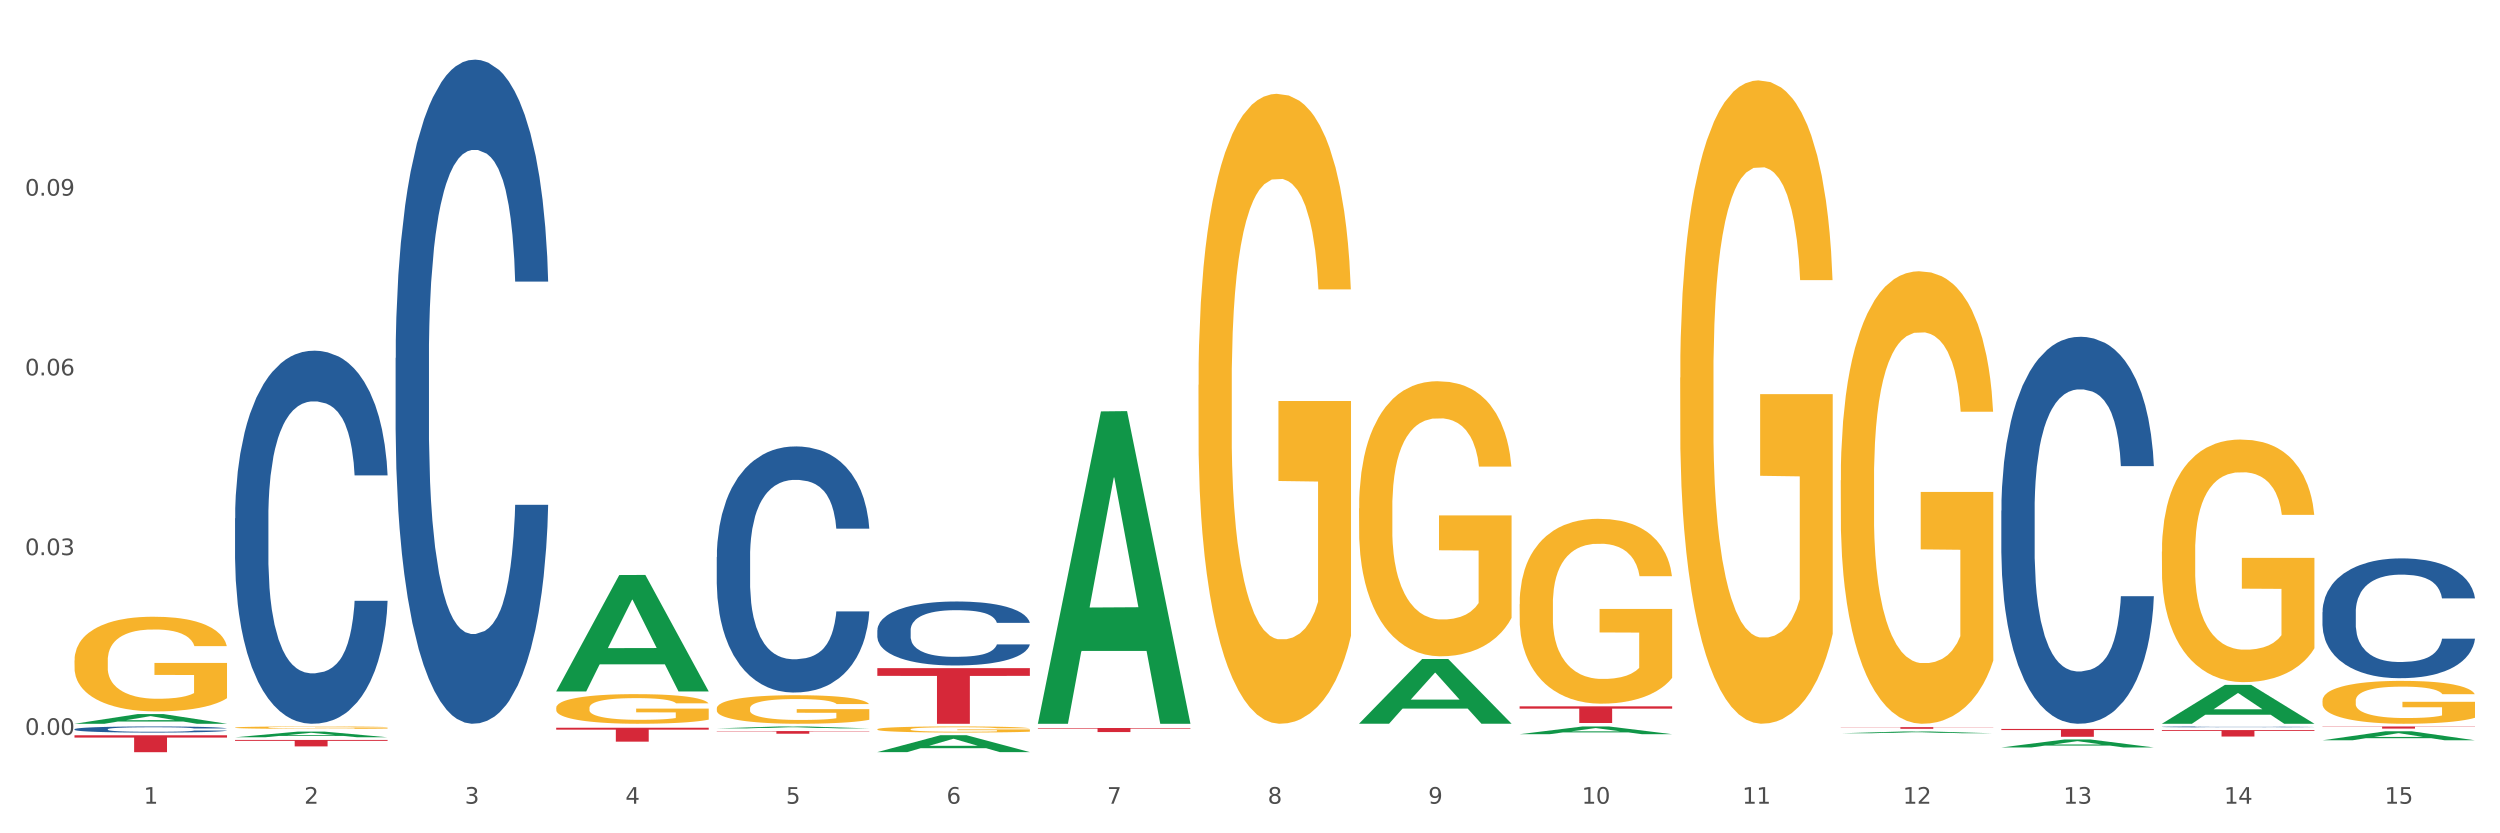
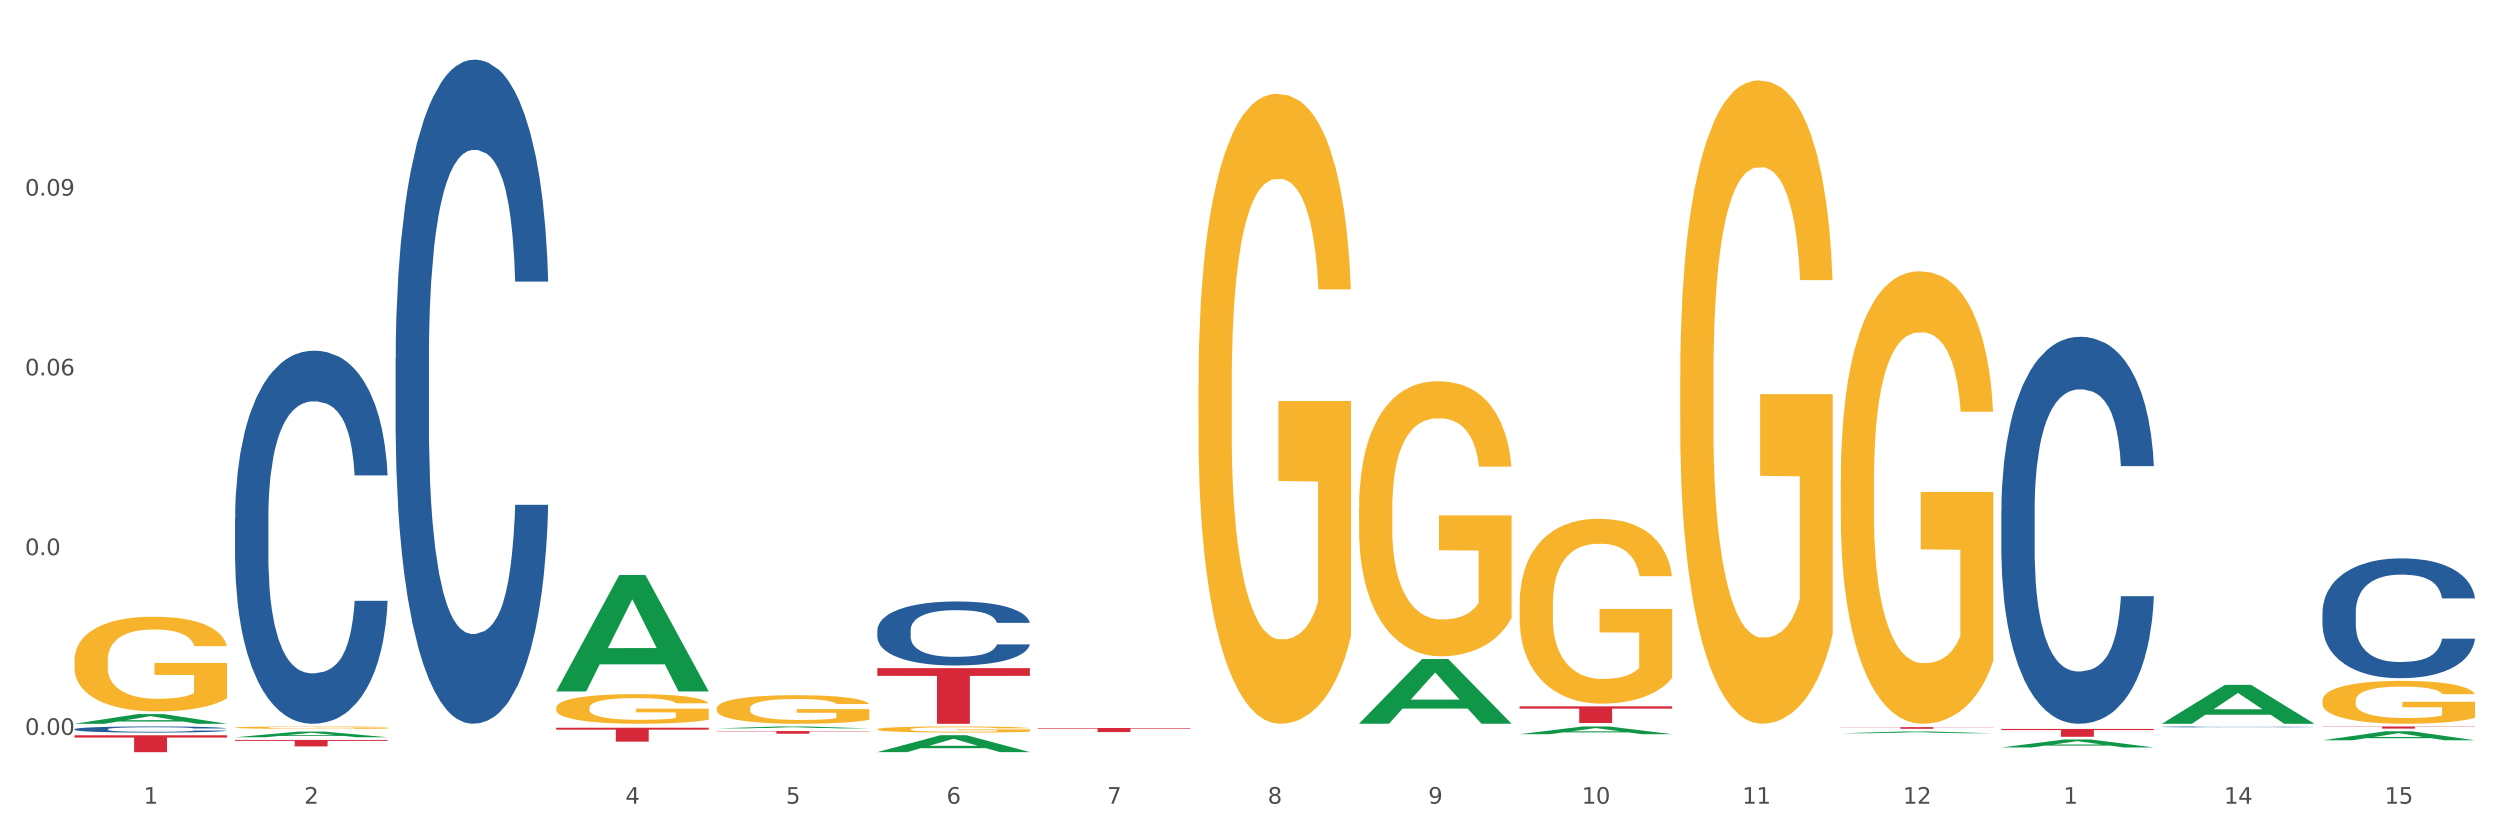
<svg xmlns="http://www.w3.org/2000/svg" xmlns:xlink="http://www.w3.org/1999/xlink" width="1080pt" height="360pt" viewBox="0 0 1080 360" version="1.1">
  <rect x="0" y="0" width="1080" height="360" fill="#333333" stroke="none" />
  <defs>
    <style type="text/css">*{stroke-linejoin: round; stroke-linecap: butt}</style>
  </defs>
  <g id="figure_1">
    <g id="patch_1">
      <path d="M 0 360  L 1080 360  L 1080 0  L 0 0  z " style="fill: #ffffff; stroke: #ffffff; stroke-linejoin: miter" />
    </g>
    <g id="axes_1">
      <g id="matplotlib.axis_1">
        <g id="xtick_1">
          <g id="text_1">
            <g style="fill: #4d4d4d" transform="translate(62.07 347.204) scale(0.096 -0.096)">
              <defs>
                <path id="DejaVuSans-31" d="M 794 531  L 1825 531  L 1825 4091  L 703 3866  L 703 4441  L 1819 4666  L 2450 4666  L 2450 531  L 3481 531  L 3481 0  L 794 0  L 794 531  z " transform="scale(0.016)" />
              </defs>
              <use xlink:href="#DejaVuSans-31" />
            </g>
          </g>
        </g>
        <g id="xtick_2">
          <g id="text_2">
            <g style="fill: #4d4d4d" transform="translate(131.436 347.204) scale(0.096 -0.096)">
              <defs>
                <path id="DejaVuSans-32" d="M 1228 531  L 3431 531  L 3431 0  L 469 0  L 469 531  Q 828 903 1448 1529  Q 2069 2156 2228 2338  Q 2531 2678 2651 2914  Q 2772 3150 2772 3378  Q 2772 3750 2511 3984  Q 2250 4219 1831 4219  Q 1534 4219 1204 4116  Q 875 4013 500 3803  L 500 4441  Q 881 4594 1212 4672  Q 1544 4750 1819 4750  Q 2544 4750 2975 4387  Q 3406 4025 3406 3419  Q 3406 3131 3298 2873  Q 3191 2616 2906 2266  Q 2828 2175 2409 1742  Q 1991 1309 1228 531  z " transform="scale(0.016)" />
              </defs>
              <use xlink:href="#DejaVuSans-32" />
            </g>
          </g>
        </g>
        <g id="xtick_3">
          <g id="text_3">
            <g style="fill: #4d4d4d" transform="translate(200.802 347.204) scale(0.096 -0.096)">
              <defs>
-                 <path id="DejaVuSans-33" d="M 2597 2516  Q 3050 2419 3304 2112  Q 3559 1806 3559 1356  Q 3559 666 3084 287  Q 2609 -91 1734 -91  Q 1441 -91 1130 -33  Q 819 25 488 141  L 488 750  Q 750 597 1062 519  Q 1375 441 1716 441  Q 2309 441 2620 675  Q 2931 909 2931 1356  Q 2931 1769 2642 2001  Q 2353 2234 1838 2234  L 1294 2234  L 1294 2753  L 1863 2753  Q 2328 2753 2575 2939  Q 2822 3125 2822 3475  Q 2822 3834 2567 4026  Q 2313 4219 1838 4219  Q 1578 4219 1281 4162  Q 984 4106 628 3988  L 628 4550  Q 988 4650 1302 4700  Q 1616 4750 1894 4750  Q 2613 4750 3031 4423  Q 3450 4097 3450 3541  Q 3450 3153 3228 2886  Q 3006 2619 2597 2516  z " transform="scale(0.016)" />
-               </defs>
+                 </defs>
              <use xlink:href="#DejaVuSans-33" />
            </g>
          </g>
        </g>
        <g id="xtick_4">
          <g id="text_4">
            <g style="fill: #4d4d4d" transform="translate(270.169 347.204) scale(0.096 -0.096)">
              <defs>
                <path id="DejaVuSans-34" d="M 2419 4116  L 825 1625  L 2419 1625  L 2419 4116  z M 2253 4666  L 3047 4666  L 3047 1625  L 3713 1625  L 3713 1100  L 3047 1100  L 3047 0  L 2419 0  L 2419 1100  L 313 1100  L 313 1709  L 2253 4666  z " transform="scale(0.016)" />
              </defs>
              <use xlink:href="#DejaVuSans-34" />
            </g>
          </g>
        </g>
        <g id="xtick_5">
          <g id="text_5">
            <g style="fill: #4d4d4d" transform="translate(339.535 347.204) scale(0.096 -0.096)">
              <defs>
                <path id="DejaVuSans-35" d="M 691 4666  L 3169 4666  L 3169 4134  L 1269 4134  L 1269 2991  Q 1406 3038 1543 3061  Q 1681 3084 1819 3084  Q 2600 3084 3056 2656  Q 3513 2228 3513 1497  Q 3513 744 3044 326  Q 2575 -91 1722 -91  Q 1428 -91 1123 -41  Q 819 9 494 109  L 494 744  Q 775 591 1075 516  Q 1375 441 1709 441  Q 2250 441 2565 725  Q 2881 1009 2881 1497  Q 2881 1984 2565 2268  Q 2250 2553 1709 2553  Q 1456 2553 1204 2497  Q 953 2441 691 2322  L 691 4666  z " transform="scale(0.016)" />
              </defs>
              <use xlink:href="#DejaVuSans-35" />
            </g>
          </g>
        </g>
        <g id="xtick_6">
          <g id="text_6">
            <g style="fill: #4d4d4d" transform="translate(408.901 347.204) scale(0.096 -0.096)">
              <defs>
                <path id="DejaVuSans-36" d="M 2113 2584  Q 1688 2584 1439 2293  Q 1191 2003 1191 1497  Q 1191 994 1439 701  Q 1688 409 2113 409  Q 2538 409 2786 701  Q 3034 994 3034 1497  Q 3034 2003 2786 2293  Q 2538 2584 2113 2584  z M 3366 4563  L 3366 3988  Q 3128 4100 2886 4159  Q 2644 4219 2406 4219  Q 1781 4219 1451 3797  Q 1122 3375 1075 2522  Q 1259 2794 1537 2939  Q 1816 3084 2150 3084  Q 2853 3084 3261 2657  Q 3669 2231 3669 1497  Q 3669 778 3244 343  Q 2819 -91 2113 -91  Q 1303 -91 875 529  Q 447 1150 447 2328  Q 447 3434 972 4092  Q 1497 4750 2381 4750  Q 2619 4750 2861 4703  Q 3103 4656 3366 4563  z " transform="scale(0.016)" />
              </defs>
              <use xlink:href="#DejaVuSans-36" />
            </g>
          </g>
        </g>
        <g id="xtick_7">
          <g id="text_7">
            <g style="fill: #4d4d4d" transform="translate(478.267 347.204) scale(0.096 -0.096)">
              <defs>
                <path id="DejaVuSans-37" d="M 525 4666  L 3525 4666  L 3525 4397  L 1831 0  L 1172 0  L 2766 4134  L 525 4134  L 525 4666  z " transform="scale(0.016)" />
              </defs>
              <use xlink:href="#DejaVuSans-37" />
            </g>
          </g>
        </g>
        <g id="xtick_8">
          <g id="text_8">
            <g style="fill: #4d4d4d" transform="translate(547.634 347.204) scale(0.096 -0.096)">
              <defs>
                <path id="DejaVuSans-38" d="M 2034 2216  Q 1584 2216 1326 1975  Q 1069 1734 1069 1313  Q 1069 891 1326 650  Q 1584 409 2034 409  Q 2484 409 2743 651  Q 3003 894 3003 1313  Q 3003 1734 2745 1975  Q 2488 2216 2034 2216  z M 1403 2484  Q 997 2584 770 2862  Q 544 3141 544 3541  Q 544 4100 942 4425  Q 1341 4750 2034 4750  Q 2731 4750 3128 4425  Q 3525 4100 3525 3541  Q 3525 3141 3298 2862  Q 3072 2584 2669 2484  Q 3125 2378 3379 2068  Q 3634 1759 3634 1313  Q 3634 634 3220 271  Q 2806 -91 2034 -91  Q 1263 -91 848 271  Q 434 634 434 1313  Q 434 1759 690 2068  Q 947 2378 1403 2484  z M 1172 3481  Q 1172 3119 1398 2916  Q 1625 2713 2034 2713  Q 2441 2713 2670 2916  Q 2900 3119 2900 3481  Q 2900 3844 2670 4047  Q 2441 4250 2034 4250  Q 1625 4250 1398 4047  Q 1172 3844 1172 3481  z " transform="scale(0.016)" />
              </defs>
              <use xlink:href="#DejaVuSans-38" />
            </g>
          </g>
        </g>
        <g id="xtick_9">
          <g id="text_9">
            <g style="fill: #4d4d4d" transform="translate(617 347.204) scale(0.096 -0.096)">
              <defs>
                <path id="DejaVuSans-39" d="M 703 97  L 703 672  Q 941 559 1184 500  Q 1428 441 1663 441  Q 2288 441 2617 861  Q 2947 1281 2994 2138  Q 2813 1869 2534 1725  Q 2256 1581 1919 1581  Q 1219 1581 811 2004  Q 403 2428 403 3163  Q 403 3881 828 4315  Q 1253 4750 1959 4750  Q 2769 4750 3195 4129  Q 3622 3509 3622 2328  Q 3622 1225 3098 567  Q 2575 -91 1691 -91  Q 1453 -91 1209 -44  Q 966 3 703 97  z M 1959 2075  Q 2384 2075 2632 2365  Q 2881 2656 2881 3163  Q 2881 3666 2632 3958  Q 2384 4250 1959 4250  Q 1534 4250 1286 3958  Q 1038 3666 1038 3163  Q 1038 2656 1286 2365  Q 1534 2075 1959 2075  z " transform="scale(0.016)" />
              </defs>
              <use xlink:href="#DejaVuSans-39" />
            </g>
          </g>
        </g>
        <g id="xtick_10">
          <g id="text_10">
            <g style="fill: #4d4d4d" transform="translate(683.312 347.204) scale(0.096 -0.096)">
              <defs>
                <path id="DejaVuSans-30" d="M 2034 4250  Q 1547 4250 1301 3770  Q 1056 3291 1056 2328  Q 1056 1369 1301 889  Q 1547 409 2034 409  Q 2525 409 2770 889  Q 3016 1369 3016 2328  Q 3016 3291 2770 3770  Q 2525 4250 2034 4250  z M 2034 4750  Q 2819 4750 3233 4129  Q 3647 3509 3647 2328  Q 3647 1150 3233 529  Q 2819 -91 2034 -91  Q 1250 -91 836 529  Q 422 1150 422 2328  Q 422 3509 836 4129  Q 1250 4750 2034 4750  z " transform="scale(0.016)" />
              </defs>
              <use xlink:href="#DejaVuSans-31" />
              <use xlink:href="#DejaVuSans-30" transform="translate(63.623 0)" />
            </g>
          </g>
        </g>
        <g id="xtick_11">
          <g id="text_11">
            <g style="fill: #4d4d4d" transform="translate(752.678 347.204) scale(0.096 -0.096)">
              <use xlink:href="#DejaVuSans-31" />
              <use xlink:href="#DejaVuSans-31" transform="translate(63.623 0)" />
            </g>
          </g>
        </g>
        <g id="xtick_12">
          <g id="text_12">
            <g style="fill: #4d4d4d" transform="translate(822.044 347.204) scale(0.096 -0.096)">
              <use xlink:href="#DejaVuSans-31" />
              <use xlink:href="#DejaVuSans-32" transform="translate(63.623 0)" />
            </g>
          </g>
        </g>
        <g id="xtick_13">
          <g id="text_13">
            <g style="fill: #4d4d4d" transform="translate(891.411 347.204) scale(0.096 -0.096)">
              <use xlink:href="#DejaVuSans-31" />
              <use xlink:href="#DejaVuSans-33" transform="translate(63.623 0)" />
            </g>
          </g>
        </g>
        <g id="xtick_14">
          <g id="text_14">
            <g style="fill: #4d4d4d" transform="translate(960.777 347.204) scale(0.096 -0.096)">
              <use xlink:href="#DejaVuSans-31" />
              <use xlink:href="#DejaVuSans-34" transform="translate(63.623 0)" />
            </g>
          </g>
        </g>
        <g id="xtick_15">
          <g id="text_15">
            <g style="fill: #4d4d4d" transform="translate(1030.143 347.204) scale(0.096 -0.096)">
              <use xlink:href="#DejaVuSans-31" />
              <use xlink:href="#DejaVuSans-35" transform="translate(63.623 0)" />
            </g>
          </g>
        </g>
        <g id="xtick_16" />
        <g id="xtick_17" />
        <g id="xtick_18" />
        <g id="xtick_19" />
        <g id="xtick_20" />
        <g id="xtick_21" />
        <g id="xtick_22" />
        <g id="xtick_23" />
        <g id="xtick_24" />
        <g id="xtick_25" />
        <g id="xtick_26" />
        <g id="xtick_27" />
        <g id="xtick_28" />
        <g id="xtick_29" />
      </g>
      <g id="matplotlib.axis_2">
        <g id="ytick_1">
          <g id="text_16">
            <g style="fill: #4d4d4d" transform="translate(10.8 317.47) scale(0.096 -0.096)">
              <defs>
                <path id="DejaVuSans-2e" d="M 684 794  L 1344 794  L 1344 0  L 684 0  L 684 794  z " transform="scale(0.016)" />
              </defs>
              <use xlink:href="#DejaVuSans-30" />
              <use xlink:href="#DejaVuSans-2e" transform="translate(63.623 0)" />
              <use xlink:href="#DejaVuSans-30" transform="translate(95.41 0)" />
              <use xlink:href="#DejaVuSans-30" transform="translate(159.033 0)" />
            </g>
          </g>
        </g>
        <g id="ytick_2">
          <g id="text_17">
            <g style="fill: #4d4d4d" transform="translate(10.8 239.822) scale(0.096 -0.096)">
              <use xlink:href="#DejaVuSans-30" />
              <use xlink:href="#DejaVuSans-2e" transform="translate(63.623 0)" />
              <use xlink:href="#DejaVuSans-30" transform="translate(95.41 0)" />
              <use xlink:href="#DejaVuSans-33" transform="translate(159.033 0)" />
            </g>
          </g>
        </g>
        <g id="ytick_3">
          <g id="text_18">
            <g style="fill: #4d4d4d" transform="translate(10.8 162.174) scale(0.096 -0.096)">
              <use xlink:href="#DejaVuSans-30" />
              <use xlink:href="#DejaVuSans-2e" transform="translate(63.623 0)" />
              <use xlink:href="#DejaVuSans-30" transform="translate(95.41 0)" />
              <use xlink:href="#DejaVuSans-36" transform="translate(159.033 0)" />
            </g>
          </g>
        </g>
        <g id="ytick_4">
          <g id="text_19">
            <g style="fill: #4d4d4d" transform="translate(10.8 84.526) scale(0.096 -0.096)">
              <use xlink:href="#DejaVuSans-30" />
              <use xlink:href="#DejaVuSans-2e" transform="translate(63.623 0)" />
              <use xlink:href="#DejaVuSans-30" transform="translate(95.41 0)" />
              <use xlink:href="#DejaVuSans-39" transform="translate(159.033 0)" />
            </g>
          </g>
        </g>
        <g id="ytick_5" />
        <g id="ytick_6" />
        <g id="ytick_7" />
        <g id="ytick_8" />
      </g>
      <g id="PolyCollection_1">
        <path d="M 32.175 312.663  L 32.243 312.659  L 59.417 308.489  L 70.695 308.486  L 98.073 312.67  L 85.029 312.67  L 79.119 311.696  L 51.061 311.696  L 50.857 311.712  L 45.151 312.67  L 32.175 312.67  L 32.175 312.663  L 54.594 311.114  L 75.586 311.11  L 65.192 309.378  L 65.056 309.37  L 64.92 309.381  L 54.526 311.11  L 54.594 311.114  L 32.175 312.663  z " clip-path="url(#pf5d48826d2)" style="fill: #109648" />
-         <path d="M 933.936 315.381  L 999.834 315.381  L 999.834 315.77  L 973.912 315.772  L 973.912 318.174  L 959.702 318.174  L 959.702 315.772  L 933.936 315.77  L 933.936 315.384  L 933.936 315.381  z " clip-path="url(#pf5d48826d2)" style="fill: #d62839" />
        <path d="M 864.57 314.903  L 930.468 314.903  L 930.468 315.375  L 904.546 315.378  L 904.546 318.301  L 890.335 318.301  L 890.335 315.378  L 864.57 315.375  L 864.57 314.906  L 864.57 314.903  z " clip-path="url(#pf5d48826d2)" style="fill: #d62839" />
        <path d="M 795.203 314.113  L 861.101 314.113  L 861.101 314.213  L 835.179 314.214  L 835.179 314.838  L 820.969 314.838  L 820.969 314.214  L 795.203 314.213  L 795.203 314.113  L 795.203 314.113  z " clip-path="url(#pf5d48826d2)" style="fill: #d62839" />
        <path d="M 656.471 305.146  L 722.369 305.146  L 722.369 306.145  L 696.447 306.152  L 696.447 312.337  L 682.237 312.337  L 682.237 306.152  L 656.471 306.145  L 656.471 305.152  L 656.471 305.146  z " clip-path="url(#pf5d48826d2)" style="fill: #d62839" />
        <path d="M 448.372 314.504  L 514.27 314.504  L 514.27 314.749  L 488.348 314.751  L 488.348 316.267  L 474.138 316.267  L 474.138 314.751  L 448.372 314.749  L 448.372 314.506  L 448.372 314.504  z " clip-path="url(#pf5d48826d2)" style="fill: #d62839" />
        <path d="M 379.006 288.641  L 444.904 288.641  L 444.904 291.98  L 418.982 292.003  L 418.982 312.67  L 404.772 312.67  L 404.772 292.003  L 379.006 291.98  L 379.006 288.663  L 379.006 288.641  z " clip-path="url(#pf5d48826d2)" style="fill: #d62839" />
        <path d="M 309.64 315.818  L 375.538 315.818  L 375.538 315.977  L 349.616 315.979  L 349.616 316.967  L 335.406 316.967  L 335.406 315.979  L 309.64 315.977  L 309.64 315.819  L 309.64 315.818  z " clip-path="url(#pf5d48826d2)" style="fill: #d62839" />
        <path d="M 240.274 314.38  L 306.172 314.38  L 306.172 315.216  L 280.25 315.222  L 280.25 320.394  L 266.039 320.394  L 266.039 315.222  L 240.274 315.216  L 240.274 314.386  L 240.274 314.38  z " clip-path="url(#pf5d48826d2)" style="fill: #d62839" />
        <path d="M 101.541 319.662  L 167.439 319.662  L 167.439 320.049  L 141.517 320.052  L 141.517 322.449  L 127.307 322.449  L 127.307 320.052  L 101.541 320.049  L 101.541 319.665  L 101.541 319.662  z " clip-path="url(#pf5d48826d2)" style="fill: #d62839" />
        <path d="M 32.175 317.631  L 98.073 317.631  L 98.073 318.648  L 72.151 318.655  L 72.151 324.95  L 57.941 324.95  L 57.941 318.655  L 32.175 318.648  L 32.175 317.638  L 32.175 317.631  z " clip-path="url(#pf5d48826d2)" style="fill: #d62839" />
        <path d="M 32.175 315.016  L 32.253 315.014  L 32.253 314.946  L 32.487 314.854  L 33.343 314.684  L 34.434 314.555  L 36.303 314.405  L 37.316 314.342  L 38.64 314.271  L 41.366 314.157  L 44.482 314.06  L 46.663 314.007  L 48.299 313.973  L 51.96 313.912  L 54.063 313.886  L 56.244 313.864  L 58.114 313.849  L 61.229 313.832  L 63.722 313.825  L 66.604 313.823  L 69.019 313.825  L 72.212 313.835  L 76.886 313.864  L 78.677 313.881  L 81.092 313.91  L 83.585 313.949  L 85.61 313.988  L 87.947 314.043  L 90.361 314.116  L 92.698 314.208  L 94.334 314.293  L 95.658 314.383  L 96.827 314.492  L 97.683 314.611  L 98.073 314.711  L 83.818 314.711  L 83.429 314.621  L 82.65 314.524  L 81.871 314.458  L 81.014 314.405  L 79.69 314.344  L 78.522 314.305  L 76.574 314.259  L 74.783 314.23  L 73.303 314.213  L 71.511 314.199  L 67.694 314.184  L 64.968 314.184  L 63.255 314.189  L 61.151 314.201  L 59.36 314.218  L 57.257 314.247  L 55.621 314.279  L 53.985 314.32  L 53.05 314.349  L 51.648 314.402  L 50.714 314.446  L 49.467 314.521  L 48.766 314.575  L 47.52 314.713  L 46.975 314.815  L 46.741 314.885  L 46.585 314.963  L 46.585 315.341  L 47.053 315.511  L 47.442 315.584  L 48.065 315.666  L 49.234 315.773  L 50.947 315.877  L 52.739 315.953  L 54.219 315.999  L 55.621 316.033  L 57.023 316.059  L 58.737 316.084  L 60.139 316.098  L 62.242 316.113  L 64.734 316.12  L 66.682 316.12  L 70.654 316.108  L 72.446 316.096  L 74.16 316.079  L 76.029 316.052  L 77.509 316.023  L 78.366 316.001  L 79.768 315.955  L 80.858 315.907  L 81.793 315.851  L 82.416 315.802  L 83.117 315.729  L 83.663 315.647  L 83.818 315.603  L 98.073 315.603  L 97.761 315.691  L 97.216 315.776  L 96.126 315.89  L 95.269 315.955  L 93.945 316.035  L 92.542 316.103  L 90.595 316.178  L 88.804 316.234  L 86.934 316.283  L 84.909 316.326  L 81.248 316.387  L 79.924 316.404  L 77.12 316.433  L 74.939 316.45  L 71.745 316.467  L 68.473 316.477  L 65.046 316.479  L 62.008 316.474  L 58.659 316.46  L 56.556 316.445  L 54.219 316.423  L 51.493 316.389  L 48.922 316.348  L 46.507 316.3  L 44.248 316.244  L 42.145 316.181  L 39.419 316.076  L 37.394 315.974  L 35.914 315.88  L 34.901 315.8  L 33.889 315.698  L 33.343 315.628  L 32.487 315.458  L 32.175 315.3  L 32.175 315.016  z " clip-path="url(#pf5d48826d2)" style="fill: #255c99" />
        <path d="M 101.541 223.911  L 101.619 223.764  L 101.619 219.642  L 101.853 214.049  L 102.71 203.745  L 103.8 195.943  L 105.67 186.817  L 106.682 182.99  L 108.006 178.721  L 110.733 171.803  L 113.848 165.915  L 116.029 162.677  L 117.665 160.616  L 121.326 156.936  L 123.429 155.317  L 125.61 153.992  L 127.48 153.109  L 130.595 152.079  L 133.088 151.637  L 135.97 151.49  L 138.385 151.637  L 141.578 152.226  L 146.252 153.992  L 148.044 155.023  L 150.458 156.789  L 152.951 159.144  L 154.976 161.499  L 157.313 164.885  L 159.728 169.301  L 162.064 174.894  L 163.7 180.046  L 165.024 185.492  L 166.193 192.116  L 167.05 199.329  L 167.439 205.364  L 153.185 205.364  L 152.795 199.918  L 152.016 194.03  L 151.237 190.056  L 150.38 186.817  L 149.056 183.137  L 147.888 180.782  L 145.941 177.985  L 144.149 176.219  L 142.669 175.189  L 140.877 174.305  L 137.061 173.422  L 134.334 173.422  L 132.621 173.717  L 130.518 174.453  L 128.726 175.483  L 126.623 177.249  L 124.987 179.163  L 123.351 181.665  L 122.417 183.432  L 121.015 186.67  L 120.08 189.32  L 118.834 193.883  L 118.133 197.121  L 116.886 205.511  L 116.341 211.693  L 116.107 215.962  L 115.952 220.672  L 115.952 243.635  L 116.419 253.939  L 116.808 258.355  L 117.431 263.359  L 118.6 269.836  L 120.314 276.166  L 122.105 280.729  L 123.585 283.525  L 124.987 285.586  L 126.389 287.205  L 128.103 288.677  L 129.505 289.561  L 131.608 290.444  L 134.101 290.885  L 136.048 290.885  L 140.021 290.149  L 141.812 289.413  L 143.526 288.383  L 145.395 286.764  L 146.875 284.997  L 147.732 283.673  L 149.134 280.876  L 150.225 277.932  L 151.159 274.546  L 151.783 271.603  L 152.484 267.187  L 153.029 262.182  L 153.185 259.532  L 167.439 259.532  L 167.128 264.831  L 166.582 269.983  L 165.492 276.902  L 164.635 280.876  L 163.311 285.733  L 161.909 289.855  L 159.961 294.418  L 158.17 297.804  L 156.3 300.747  L 154.275 303.397  L 150.614 307.077  L 149.29 308.107  L 146.486 309.874  L 144.305 310.904  L 141.111 311.934  L 137.84 312.523  L 134.412 312.67  L 131.374 312.376  L 128.025 311.493  L 125.922 310.61  L 123.585 309.285  L 120.859 307.224  L 118.288 304.722  L 115.874 301.778  L 113.615 298.392  L 111.512 294.565  L 108.785 288.236  L 106.76 282.053  L 105.28 276.313  L 104.267 271.455  L 103.255 265.273  L 102.71 261.004  L 101.853 250.701  L 101.541 241.133  L 101.541 223.911  z " clip-path="url(#pf5d48826d2)" style="fill: #255c99" />
        <path d="M 170.907 154.673  L 170.985 154.411  L 170.985 147.074  L 171.219 137.118  L 172.076 118.776  L 173.166 104.889  L 175.036 88.644  L 176.048 81.832  L 177.373 74.233  L 180.099 61.918  L 183.215 51.437  L 185.396 45.673  L 187.031 42.005  L 190.692 35.454  L 192.796 32.572  L 194.977 30.214  L 196.846 28.642  L 199.962 26.808  L 202.454 26.022  L 205.336 25.759  L 207.751 26.022  L 210.945 27.07  L 215.618 30.214  L 217.41 32.048  L 219.825 35.192  L 222.317 39.384  L 224.342 43.577  L 226.679 49.603  L 229.094 57.464  L 231.431 67.421  L 233.066 76.591  L 234.391 86.286  L 235.559 98.077  L 236.416 110.916  L 236.805 121.658  L 222.551 121.658  L 222.161 111.964  L 221.382 101.483  L 220.604 94.408  L 219.747 88.644  L 218.422 82.094  L 217.254 77.901  L 215.307 72.923  L 213.515 69.779  L 212.035 67.945  L 210.244 66.372  L 206.427 64.8  L 203.701 64.8  L 201.987 65.324  L 199.884 66.634  L 198.092 68.469  L 195.989 71.613  L 194.353 75.019  L 192.718 79.473  L 191.783 82.618  L 190.381 88.382  L 189.446 93.098  L 188.2 101.221  L 187.499 106.985  L 186.252 121.921  L 185.707 132.925  L 185.474 140.524  L 185.318 148.908  L 185.318 189.783  L 185.785 208.125  L 186.175 215.985  L 186.798 224.894  L 187.966 236.423  L 189.68 247.69  L 191.471 255.812  L 192.951 260.791  L 194.353 264.459  L 195.755 267.341  L 197.469 269.961  L 198.871 271.533  L 200.974 273.106  L 203.467 273.892  L 205.414 273.892  L 209.387 272.581  L 211.178 271.271  L 212.892 269.437  L 214.761 266.555  L 216.241 263.411  L 217.098 261.053  L 218.5 256.074  L 219.591 250.834  L 220.526 244.807  L 221.149 239.567  L 221.85 231.706  L 222.395 222.798  L 222.551 218.082  L 236.805 218.082  L 236.494 227.514  L 235.949 236.685  L 234.858 249  L 234.001 256.074  L 232.677 264.721  L 231.275 272.057  L 229.328 280.18  L 227.536 286.206  L 225.667 291.447  L 223.641 296.163  L 219.98 302.714  L 218.656 304.548  L 215.852 307.692  L 213.671 309.526  L 210.477 311.36  L 207.206 312.408  L 203.779 312.67  L 200.741 312.146  L 197.391 310.574  L 195.288 309.002  L 192.951 306.644  L 190.225 302.976  L 187.655 298.521  L 185.24 293.281  L 182.981 287.255  L 180.878 280.442  L 178.152 269.175  L 176.126 258.17  L 174.646 247.952  L 173.634 239.305  L 172.621 228.3  L 172.076 220.702  L 171.219 202.36  L 170.907 185.329  L 170.907 154.673  z " clip-path="url(#pf5d48826d2)" style="fill: #255c99" />
        <path d="M 1003.302 313.823  L 1069.2 313.823  L 1069.2 313.951  L 1043.278 313.952  L 1043.278 314.749  L 1029.068 314.749  L 1029.068 313.952  L 1003.302 313.951  L 1003.302 313.824  L 1003.302 313.823  z " clip-path="url(#pf5d48826d2)" style="fill: #d62839" />
-         <path d="M 309.64 240.624  L 309.718 240.526  L 309.718 237.808  L 309.951 234.118  L 310.808 227.321  L 311.899 222.175  L 313.768 216.155  L 314.781 213.631  L 316.105 210.815  L 318.831 206.251  L 321.947 202.367  L 324.128 200.231  L 325.764 198.872  L 329.425 196.444  L 331.528 195.376  L 333.709 194.502  L 335.578 193.92  L 338.694 193.24  L 341.187 192.949  L 344.069 192.852  L 346.484 192.949  L 349.677 193.337  L 354.351 194.502  L 356.142 195.182  L 358.557 196.347  L 361.05 197.901  L 363.075 199.454  L 365.412 201.688  L 367.826 204.601  L 370.163 208.29  L 371.799 211.689  L 373.123 215.281  L 374.291 219.651  L 375.148 224.408  L 375.538 228.389  L 361.283 228.389  L 360.894 224.797  L 360.115 220.913  L 359.336 218.291  L 358.479 216.155  L 357.155 213.728  L 355.987 212.174  L 354.039 210.329  L 352.248 209.164  L 350.768 208.484  L 348.976 207.902  L 345.159 207.319  L 342.433 207.319  L 340.719 207.513  L 338.616 207.999  L 336.825 208.679  L 334.722 209.844  L 333.086 211.106  L 331.45 212.757  L 330.515 213.922  L 329.113 216.058  L 328.179 217.806  L 326.932 220.816  L 326.231 222.952  L 324.985 228.486  L 324.44 232.564  L 324.206 235.38  L 324.05 238.487  L 324.05 253.635  L 324.518 260.431  L 324.907 263.344  L 325.53 266.646  L 326.699 270.918  L 328.412 275.093  L 330.204 278.103  L 331.684 279.948  L 333.086 281.307  L 334.488 282.375  L 336.202 283.346  L 337.604 283.929  L 339.707 284.511  L 342.199 284.803  L 344.147 284.803  L 348.119 284.317  L 349.911 283.832  L 351.624 283.152  L 353.494 282.084  L 354.974 280.919  L 355.831 280.045  L 357.233 278.2  L 358.323 276.258  L 359.258 274.025  L 359.881 272.083  L 360.582 269.17  L 361.127 265.869  L 361.283 264.121  L 375.538 264.121  L 375.226 267.617  L 374.681 271.015  L 373.59 275.579  L 372.734 278.2  L 371.409 281.404  L 370.007 284.123  L 368.06 287.133  L 366.268 289.366  L 364.399 291.308  L 362.374 293.056  L 358.713 295.483  L 357.389 296.163  L 354.584 297.328  L 352.403 298.008  L 349.21 298.688  L 345.938 299.076  L 342.511 299.173  L 339.473 298.979  L 336.124 298.396  L 334.021 297.814  L 331.684 296.94  L 328.957 295.581  L 326.387 293.93  L 323.972 291.988  L 321.713 289.755  L 319.61 287.23  L 316.884 283.055  L 314.859 278.977  L 313.379 275.19  L 312.366 271.986  L 311.354 267.908  L 310.808 265.092  L 309.951 258.295  L 309.64 251.984  L 309.64 240.624  z " clip-path="url(#pf5d48826d2)" style="fill: #255c99" />
        <path d="M 864.57 220.604  L 864.648 220.452  L 864.648 216.177  L 864.881 210.375  L 865.738 199.687  L 866.829 191.595  L 868.698 182.129  L 869.711 178.159  L 871.035 173.732  L 873.761 166.556  L 876.877 160.448  L 879.058 157.089  L 880.694 154.952  L 884.355 151.135  L 886.458 149.455  L 888.639 148.081  L 890.508 147.165  L 893.624 146.096  L 896.117 145.638  L 898.999 145.486  L 901.413 145.638  L 904.607 146.249  L 909.281 148.081  L 911.072 149.15  L 913.487 150.982  L 915.979 153.425  L 918.005 155.868  L 920.341 159.38  L 922.756 163.96  L 925.093 169.762  L 926.729 175.106  L 928.053 180.755  L 929.221 187.625  L 930.078 195.107  L 930.468 201.367  L 916.213 201.367  L 915.824 195.717  L 915.045 189.61  L 914.266 185.488  L 913.409 182.129  L 912.085 178.312  L 910.916 175.869  L 908.969 172.968  L 907.177 171.136  L 905.697 170.067  L 903.906 169.151  L 900.089 168.235  L 897.363 168.235  L 895.649 168.54  L 893.546 169.304  L 891.754 170.373  L 889.651 172.205  L 888.016 174.19  L 886.38 176.785  L 885.445 178.617  L 884.043 181.976  L 883.108 184.725  L 881.862 189.458  L 881.161 192.817  L 879.915 201.519  L 879.369 207.932  L 879.136 212.36  L 878.98 217.245  L 878.98 241.063  L 879.447 251.751  L 879.837 256.331  L 880.46 261.523  L 881.628 268.24  L 883.342 274.806  L 885.134 279.539  L 886.614 282.44  L 888.016 284.577  L 889.418 286.257  L 891.131 287.784  L 892.533 288.7  L 894.637 289.616  L 897.129 290.074  L 899.076 290.074  L 903.049 289.31  L 904.841 288.547  L 906.554 287.478  L 908.424 285.799  L 909.904 283.967  L 910.76 282.592  L 912.163 279.691  L 913.253 276.638  L 914.188 273.126  L 914.811 270.073  L 915.512 265.492  L 916.057 260.301  L 916.213 257.553  L 930.468 257.553  L 930.156 263.049  L 929.611 268.393  L 928.52 275.569  L 927.663 279.691  L 926.339 284.73  L 924.937 289.005  L 922.99 293.738  L 921.198 297.25  L 919.329 300.303  L 917.304 303.052  L 913.643 306.869  L 912.318 307.937  L 909.514 309.769  L 907.333 310.838  L 904.14 311.907  L 900.868 312.518  L 897.441 312.67  L 894.403 312.365  L 891.053 311.449  L 888.95 310.533  L 886.614 309.159  L 883.887 307.021  L 881.317 304.426  L 878.902 301.372  L 876.643 297.86  L 874.54 293.891  L 871.814 287.325  L 869.789 280.913  L 868.309 274.958  L 867.296 269.92  L 866.283 263.507  L 865.738 259.08  L 864.881 248.392  L 864.57 238.468  L 864.57 220.604  z " clip-path="url(#pf5d48826d2)" style="fill: #255c99" />
        <path d="M 933.936 314.005  L 934.014 314.005  L 934.014 313.995  L 934.247 313.98  L 935.104 313.954  L 936.195 313.935  L 938.064 313.912  L 939.077 313.902  L 940.401 313.891  L 943.127 313.874  L 946.243 313.859  L 948.424 313.851  L 950.06 313.846  L 953.721 313.836  L 955.824 313.832  L 958.005 313.829  L 959.874 313.827  L 962.99 313.824  L 965.483 313.823  L 968.365 313.823  L 970.779 313.823  L 973.973 313.824  L 978.647 313.829  L 980.438 313.832  L 982.853 313.836  L 985.346 313.842  L 987.371 313.848  L 989.708 313.856  L 992.122 313.868  L 994.459 313.882  L 996.095 313.895  L 997.419 313.908  L 998.587 313.925  L 999.444 313.943  L 999.834 313.959  L 985.579 313.959  L 985.19 313.945  L 984.411 313.93  L 983.632 313.92  L 982.775 313.912  L 981.451 313.902  L 980.283 313.897  L 978.335 313.889  L 976.544 313.885  L 975.064 313.882  L 973.272 313.88  L 969.455 313.878  L 966.729 313.878  L 965.015 313.879  L 962.912 313.881  L 961.121 313.883  L 959.018 313.888  L 957.382 313.892  L 955.746 313.899  L 954.811 313.903  L 953.409 313.911  L 952.475 313.918  L 951.228 313.93  L 950.527 313.938  L 949.281 313.959  L 948.736 313.975  L 948.502 313.985  L 948.346 313.997  L 948.346 314.055  L 948.814 314.081  L 949.203 314.092  L 949.826 314.105  L 950.995 314.121  L 952.708 314.137  L 954.5 314.149  L 955.98 314.156  L 957.382 314.161  L 958.784 314.165  L 960.498 314.169  L 961.9 314.171  L 964.003 314.173  L 966.495 314.174  L 968.443 314.174  L 972.415 314.172  L 974.207 314.171  L 975.92 314.168  L 977.79 314.164  L 979.27 314.159  L 980.127 314.156  L 981.529 314.149  L 982.619 314.142  L 983.554 314.133  L 984.177 314.126  L 984.878 314.115  L 985.423 314.102  L 985.579 314.095  L 999.834 314.095  L 999.522 314.109  L 998.977 314.122  L 997.886 314.139  L 997.03 314.149  L 995.705 314.161  L 994.303 314.172  L 992.356 314.183  L 990.564 314.192  L 988.695 314.199  L 986.67 314.206  L 983.009 314.215  L 981.685 314.218  L 978.88 314.222  L 976.699 314.225  L 973.506 314.227  L 970.234 314.229  L 966.807 314.229  L 963.769 314.229  L 960.42 314.226  L 958.317 314.224  L 955.98 314.221  L 953.253 314.216  L 950.683 314.209  L 948.268 314.202  L 946.009 314.193  L 943.906 314.184  L 941.18 314.168  L 939.155 314.152  L 937.675 314.138  L 936.662 314.125  L 935.65 314.11  L 935.104 314.099  L 934.247 314.073  L 933.936 314.049  L 933.936 314.005  z " clip-path="url(#pf5d48826d2)" style="fill: #255c99" />
        <path d="M 1003.302 264.475  L 1003.38 264.428  L 1003.38 263.104  L 1003.614 261.308  L 1004.47 257.998  L 1005.561 255.493  L 1007.43 252.561  L 1008.443 251.332  L 1009.767 249.961  L 1012.494 247.739  L 1015.609 245.848  L 1017.79 244.808  L 1019.426 244.146  L 1023.087 242.964  L 1025.19 242.444  L 1027.371 242.019  L 1029.241 241.735  L 1032.356 241.404  L 1034.849 241.262  L 1037.731 241.215  L 1040.146 241.262  L 1043.339 241.451  L 1048.013 242.019  L 1049.805 242.35  L 1052.219 242.917  L 1054.712 243.673  L 1056.737 244.43  L 1059.074 245.517  L 1061.489 246.935  L 1063.825 248.732  L 1065.461 250.387  L 1066.785 252.136  L 1067.954 254.263  L 1068.811 256.58  L 1069.2 258.518  L 1054.945 258.518  L 1054.556 256.769  L 1053.777 254.878  L 1052.998 253.601  L 1052.141 252.561  L 1050.817 251.379  L 1049.649 250.623  L 1047.701 249.725  L 1045.91 249.157  L 1044.43 248.827  L 1042.638 248.543  L 1038.822 248.259  L 1036.095 248.259  L 1034.382 248.354  L 1032.278 248.59  L 1030.487 248.921  L 1028.384 249.488  L 1026.748 250.103  L 1025.112 250.907  L 1024.178 251.474  L 1022.775 252.514  L 1021.841 253.365  L 1020.594 254.831  L 1019.893 255.871  L 1018.647 258.566  L 1018.102 260.551  L 1017.868 261.922  L 1017.712 263.435  L 1017.712 270.81  L 1018.18 274.12  L 1018.569 275.538  L 1019.192 277.145  L 1020.361 279.226  L 1022.074 281.258  L 1023.866 282.724  L 1025.346 283.622  L 1026.748 284.284  L 1028.15 284.804  L 1029.864 285.277  L 1031.266 285.561  L 1033.369 285.844  L 1035.862 285.986  L 1037.809 285.986  L 1041.781 285.75  L 1043.573 285.513  L 1045.287 285.182  L 1047.156 284.662  L 1048.636 284.095  L 1049.493 283.67  L 1050.895 282.771  L 1051.986 281.826  L 1052.92 280.738  L 1053.543 279.793  L 1054.244 278.375  L 1054.79 276.767  L 1054.945 275.916  L 1069.2 275.916  L 1068.888 277.618  L 1068.343 279.273  L 1067.253 281.495  L 1066.396 282.771  L 1065.072 284.331  L 1063.67 285.655  L 1061.722 287.121  L 1059.931 288.208  L 1058.061 289.154  L 1056.036 290.005  L 1052.375 291.187  L 1051.051 291.517  L 1048.247 292.085  L 1046.066 292.416  L 1042.872 292.747  L 1039.6 292.936  L 1036.173 292.983  L 1033.135 292.889  L 1029.786 292.605  L 1027.683 292.321  L 1025.346 291.896  L 1022.62 291.234  L 1020.049 290.43  L 1017.634 289.485  L 1015.376 288.397  L 1013.272 287.168  L 1010.546 285.135  L 1008.521 283.149  L 1007.041 281.306  L 1006.028 279.746  L 1005.016 277.76  L 1004.47 276.389  L 1003.614 273.08  L 1003.302 270.007  L 1003.302 264.475  z " clip-path="url(#pf5d48826d2)" style="fill: #255c99" />
        <path d="M 1003.302 302.7  L 1003.38 302.683  L 1003.38 302.074  L 1003.535 301.549  L 1004.314 300.28  L 1005.481 299.23  L 1006.336 298.672  L 1007.192 298.215  L 1008.204 297.758  L 1009.448 297.284  L 1011.705 296.59  L 1013.105 296.234  L 1014.817 295.862  L 1017.929 295.32  L 1020.185 295.016  L 1022.519 294.762  L 1026.331 294.457  L 1028.821 294.322  L 1031.466 294.22  L 1034.656 294.152  L 1037.068 294.135  L 1042.358 294.186  L 1046.871 294.338  L 1049.049 294.457  L 1051.85 294.66  L 1053.328 294.795  L 1055.74 295.066  L 1058.23 295.422  L 1059.942 295.726  L 1062.509 296.302  L 1064.454 296.877  L 1066.244 297.588  L 1067.177 298.079  L 1067.877 298.536  L 1068.5 299.061  L 1069.122 299.89  L 1055.118 299.89  L 1054.573 299.298  L 1053.717 298.739  L 1052.473 298.198  L 1051.383 297.859  L 1049.516 297.436  L 1047.805 297.165  L 1046.015 296.962  L 1043.837 296.793  L 1042.125 296.708  L 1039.713 296.641  L 1034.967 296.657  L 1031.777 296.793  L 1029.599 296.962  L 1028.199 297.114  L 1026.954 297.284  L 1025.553 297.521  L 1023.919 297.876  L 1022.752 298.198  L 1021.585 298.604  L 1020.652 299.01  L 1019.796 299.484  L 1019.096 299.992  L 1018.551 300.517  L 1018.084 301.16  L 1017.695 302.226  L 1017.695 304.545  L 1017.851 305.07  L 1018.24 305.764  L 1018.707 306.289  L 1019.485 306.915  L 1020.185 307.338  L 1021.508 307.948  L 1022.986 308.456  L 1024.153 308.777  L 1025.32 309.048  L 1027.343 309.42  L 1029.599 309.725  L 1031.544 309.911  L 1034.189 310.081  L 1035.979 310.148  L 1037.535 310.182  L 1041.347 310.182  L 1044.07 310.131  L 1047.104 310.013  L 1049.438 309.861  L 1051.383 309.674  L 1053.562 309.37  L 1054.962 309.082  L 1054.962 305.544  L 1037.846 305.527  L 1037.846 303.174  L 1069.2 303.174  L 1069.2 310.081  L 1067.877 310.436  L 1066.399 310.758  L 1064.843 311.045  L 1062.509 311.401  L 1059.708 311.739  L 1057.219 311.976  L 1054.573 312.18  L 1051.461 312.366  L 1047.416 312.535  L 1044.926 312.603  L 1041.814 312.653  L 1038.157 312.67  L 1034.967 312.637  L 1031.855 312.552  L 1028.588 312.4  L 1025.398 312.18  L 1022.986 311.959  L 1020.574 311.689  L 1018.007 311.333  L 1015.984 310.995  L 1014.428 310.69  L 1012.716 310.301  L 1010.849 309.793  L 1009.448 309.336  L 1008.204 308.862  L 1006.881 308.252  L 1005.947 307.728  L 1005.014 307.068  L 1004.469 306.577  L 1003.847 305.815  L 1003.38 304.749  L 1003.302 302.7  z " clip-path="url(#pf5d48826d2)" style="fill: #f7b32b" />
-         <path d="M 933.936 238.312  L 934.014 238.216  L 934.014 234.77  L 934.169 231.802  L 934.947 224.623  L 936.114 218.687  L 936.97 215.528  L 937.826 212.943  L 938.837 210.359  L 940.082 207.678  L 942.338 203.753  L 943.739 201.743  L 945.45 199.637  L 948.563 196.574  L 950.819 194.851  L 953.153 193.415  L 956.965 191.691  L 959.455 190.926  L 962.1 190.351  L 965.29 189.968  L 967.702 189.873  L 972.992 190.16  L 977.505 191.021  L 979.683 191.691  L 982.484 192.84  L 983.962 193.606  L 986.374 195.138  L 988.864 197.148  L 990.575 198.871  L 993.143 202.126  L 995.088 205.381  L 996.877 209.401  L 997.811 212.178  L 998.511 214.762  L 999.134 217.73  L 999.756 222.421  L 985.752 222.421  L 985.207 219.07  L 984.351 215.911  L 983.106 212.848  L 982.017 210.933  L 980.15 208.54  L 978.438 207.008  L 976.649 205.859  L 974.47 204.902  L 972.759 204.424  L 970.347 204.041  L 965.601 204.136  L 962.411 204.902  L 960.233 205.859  L 958.832 206.721  L 957.588 207.678  L 956.187 209.019  L 954.553 211.029  L 953.386 212.848  L 952.219 215.145  L 951.286 217.443  L 950.43 220.123  L 949.73 222.995  L 949.185 225.963  L 948.718 229.601  L 948.329 235.631  L 948.329 248.747  L 948.485 251.714  L 948.874 255.639  L 949.341 258.607  L 950.119 262.149  L 950.819 264.542  L 952.141 267.988  L 953.62 270.86  L 954.787 272.679  L 955.954 274.211  L 957.977 276.317  L 960.233 278.04  L 962.178 279.093  L 964.823 280.05  L 966.613 280.433  L 968.169 280.625  L 971.981 280.625  L 974.704 280.337  L 977.738 279.667  L 980.072 278.806  L 982.017 277.753  L 984.196 276.03  L 985.596 274.402  L 985.596 254.395  L 968.48 254.299  L 968.48 240.992  L 999.834 240.992  L 999.834 280.05  L 998.511 282.061  L 997.033 283.879  L 995.477 285.507  L 993.143 287.517  L 990.342 289.432  L 987.852 290.772  L 985.207 291.921  L 982.095 292.974  L 978.049 293.931  L 975.56 294.314  L 972.448 294.601  L 968.791 294.697  L 965.601 294.505  L 962.489 294.027  L 959.221 293.165  L 956.032 291.921  L 953.62 290.676  L 951.208 289.145  L 948.64 287.134  L 946.618 285.22  L 945.061 283.496  L 943.35 281.295  L 941.483 278.423  L 940.082 275.838  L 938.837 273.158  L 937.515 269.711  L 936.581 266.744  L 935.648 263.01  L 935.103 260.234  L 934.48 255.926  L 934.014 249.895  L 933.936 238.312  z " clip-path="url(#pf5d48826d2)" style="fill: #f7b32b" />
        <path d="M 795.203 207.513  L 795.281 207.335  L 795.281 200.908  L 795.437 195.373  L 796.215 181.983  L 797.382 170.914  L 798.238 165.022  L 799.094 160.202  L 800.105 155.381  L 801.35 150.382  L 803.606 143.063  L 805.006 139.313  L 806.718 135.386  L 809.83 129.672  L 812.086 126.459  L 814.42 123.781  L 818.233 120.567  L 820.722 119.139  L 823.368 118.068  L 826.557 117.354  L 828.969 117.175  L 834.26 117.711  L 838.772 119.317  L 840.951 120.567  L 843.752 122.71  L 845.23 124.138  L 847.642 126.994  L 850.131 130.744  L 851.843 133.957  L 854.41 140.027  L 856.355 146.098  L 858.145 153.596  L 859.078 158.774  L 859.779 163.594  L 860.401 169.129  L 861.024 177.877  L 847.019 177.877  L 846.475 171.628  L 845.619 165.736  L 844.374 160.023  L 843.285 156.453  L 841.418 151.989  L 839.706 149.133  L 837.916 146.99  L 835.738 145.205  L 834.026 144.312  L 831.615 143.598  L 826.869 143.777  L 823.679 145.205  L 821.5 146.99  L 820.1 148.597  L 818.855 150.382  L 817.455 152.882  L 815.821 156.631  L 814.654 160.023  L 813.487 164.308  L 812.553 168.593  L 811.697 173.592  L 810.997 178.948  L 810.453 184.483  L 809.986 191.267  L 809.597 202.515  L 809.597 226.974  L 809.752 232.508  L 810.141 239.828  L 810.608 245.363  L 811.386 251.969  L 812.086 256.432  L 813.409 262.859  L 814.887 268.215  L 816.054 271.607  L 817.221 274.464  L 819.244 278.392  L 821.5 281.605  L 823.445 283.569  L 826.091 285.355  L 827.88 286.069  L 829.436 286.426  L 833.248 286.426  L 835.971 285.89  L 839.006 284.64  L 841.34 283.034  L 843.285 281.07  L 845.463 277.856  L 846.864 274.821  L 846.864 237.507  L 829.747 237.329  L 829.747 212.512  L 861.101 212.512  L 861.101 285.355  L 859.779 289.104  L 858.3 292.496  L 856.744 295.531  L 854.41 299.28  L 851.61 302.851  L 849.12 305.35  L 846.475 307.493  L 843.363 309.457  L 839.317 311.242  L 836.827 311.956  L 833.715 312.492  L 830.059 312.67  L 826.869 312.313  L 823.757 311.421  L 820.489 309.814  L 817.299 307.493  L 814.887 305.172  L 812.475 302.315  L 809.908 298.566  L 807.885 294.995  L 806.329 291.782  L 804.617 287.676  L 802.75 282.32  L 801.35 277.499  L 800.105 272.5  L 798.782 266.073  L 797.849 260.538  L 796.915 253.575  L 796.37 248.398  L 795.748 240.364  L 795.281 229.116  L 795.203 207.513  z " clip-path="url(#pf5d48826d2)" style="fill: #f7b32b" />
        <path d="M 725.837 163.153  L 725.915 162.899  L 725.915 153.761  L 726.071 145.892  L 726.849 126.855  L 728.016 111.117  L 728.871 102.741  L 729.727 95.888  L 730.739 89.034  L 731.984 81.927  L 734.24 71.52  L 735.64 66.189  L 737.352 60.605  L 740.464 52.483  L 742.72 47.914  L 745.054 44.106  L 748.866 39.537  L 751.356 37.506  L 754.001 35.984  L 757.191 34.968  L 759.603 34.714  L 764.894 35.476  L 769.406 37.76  L 771.585 39.537  L 774.385 42.583  L 775.864 44.614  L 778.275 48.675  L 780.765 54.005  L 782.477 58.574  L 785.044 67.205  L 786.989 75.835  L 788.779 86.496  L 789.712 93.857  L 790.412 100.71  L 791.035 108.579  L 791.657 121.017  L 777.653 121.017  L 777.108 112.133  L 776.253 103.756  L 775.008 95.634  L 773.919 90.557  L 772.051 84.211  L 770.34 80.15  L 768.55 77.104  L 766.372 74.566  L 764.66 73.297  L 762.248 72.281  L 757.502 72.535  L 754.313 74.566  L 752.134 77.104  L 750.734 79.389  L 749.489 81.927  L 748.088 85.48  L 746.455 90.811  L 745.288 95.634  L 744.121 101.726  L 743.187 107.818  L 742.331 114.925  L 741.631 122.54  L 741.086 130.409  L 740.62 140.054  L 740.23 156.045  L 740.23 190.82  L 740.386 198.689  L 740.775 209.096  L 741.242 216.965  L 742.02 226.357  L 742.72 232.702  L 744.043 241.84  L 745.521 249.455  L 746.688 254.278  L 747.855 258.339  L 749.878 263.923  L 752.134 268.492  L 754.079 271.285  L 756.724 273.823  L 758.514 274.838  L 760.07 275.346  L 763.882 275.346  L 766.605 274.584  L 769.639 272.808  L 771.974 270.523  L 773.919 267.731  L 776.097 263.162  L 777.497 258.847  L 777.497 205.796  L 760.381 205.542  L 760.381 170.26  L 791.735 170.26  L 791.735 273.823  L 790.412 279.153  L 788.934 283.976  L 787.378 288.291  L 785.044 293.622  L 782.243 298.698  L 779.754 302.252  L 777.108 305.298  L 773.996 308.09  L 769.951 310.628  L 767.461 311.644  L 764.349 312.405  L 760.692 312.659  L 757.502 312.151  L 754.39 310.882  L 751.123 308.598  L 747.933 305.298  L 745.521 301.998  L 743.109 297.937  L 740.542 292.606  L 738.519 287.53  L 736.963 282.961  L 735.251 277.123  L 733.384 269.508  L 731.984 262.654  L 730.739 255.547  L 729.416 246.409  L 728.482 238.54  L 727.549 228.641  L 727.004 221.28  L 726.382 209.858  L 725.915 193.866  L 725.837 163.153  z " clip-path="url(#pf5d48826d2)" style="fill: #f7b32b" />
        <path d="M 656.471 261.029  L 656.549 260.956  L 656.549 258.33  L 656.704 256.069  L 657.482 250.598  L 658.649 246.075  L 659.505 243.668  L 660.361 241.699  L 661.372 239.729  L 662.617 237.687  L 664.874 234.696  L 666.274 233.164  L 667.986 231.559  L 671.098 229.225  L 673.354 227.912  L 675.688 226.818  L 679.5 225.505  L 681.99 224.921  L 684.635 224.484  L 687.825 224.192  L 690.237 224.119  L 695.527 224.338  L 700.04 224.994  L 702.218 225.505  L 705.019 226.38  L 706.497 226.964  L 708.909 228.131  L 711.399 229.663  L 713.111 230.976  L 715.678 233.456  L 717.623 235.936  L 719.412 239  L 720.346 241.115  L 721.046 243.085  L 721.669 245.346  L 722.291 248.92  L 708.287 248.92  L 707.742 246.367  L 706.886 243.96  L 705.642 241.626  L 704.552 240.167  L 702.685 238.343  L 700.973 237.176  L 699.184 236.301  L 697.006 235.571  L 695.294 235.207  L 692.882 234.915  L 688.136 234.988  L 684.946 235.571  L 682.768 236.301  L 681.367 236.957  L 680.123 237.687  L 678.722 238.708  L 677.088 240.24  L 675.921 241.626  L 674.754 243.376  L 673.821 245.127  L 672.965 247.17  L 672.265 249.358  L 671.72 251.619  L 671.253 254.391  L 670.864 258.987  L 670.864 268.98  L 671.02 271.241  L 671.409 274.232  L 671.876 276.493  L 672.654 279.192  L 673.354 281.016  L 674.677 283.642  L 676.155 285.83  L 677.322 287.216  L 678.489 288.383  L 680.512 289.988  L 682.768 291.301  L 684.713 292.103  L 687.358 292.833  L 689.148 293.125  L 690.704 293.271  L 694.516 293.271  L 697.239 293.052  L 700.273 292.541  L 702.607 291.885  L 704.552 291.082  L 706.731 289.769  L 708.131 288.529  L 708.131 273.284  L 691.015 273.211  L 691.015 263.071  L 722.369 263.071  L 722.369 292.833  L 721.046 294.365  L 719.568 295.751  L 718.012 296.991  L 715.678 298.523  L 712.877 299.981  L 710.387 301.003  L 707.742 301.878  L 704.63 302.68  L 700.584 303.41  L 698.095 303.702  L 694.983 303.921  L 691.326 303.993  L 688.136 303.848  L 685.024 303.483  L 681.756 302.826  L 678.567 301.878  L 676.155 300.93  L 673.743 299.763  L 671.175 298.231  L 669.153 296.772  L 667.597 295.459  L 665.885 293.781  L 664.018 291.593  L 662.617 289.623  L 661.372 287.581  L 660.05 284.955  L 659.116 282.694  L 658.183 279.849  L 657.638 277.733  L 657.016 274.451  L 656.549 269.855  L 656.471 261.029  z " clip-path="url(#pf5d48826d2)" style="fill: #f7b32b" />
        <path d="M 587.105 219.599  L 587.183 219.49  L 587.183 215.583  L 587.338 212.219  L 588.116 204.079  L 589.283 197.35  L 590.139 193.768  L 590.995 190.838  L 592.006 187.908  L 593.251 184.869  L 595.507 180.419  L 596.908 178.14  L 598.619 175.752  L 601.731 172.279  L 603.988 170.326  L 606.322 168.698  L 610.134 166.744  L 612.624 165.876  L 615.269 165.225  L 618.459 164.791  L 620.871 164.682  L 626.161 165.008  L 630.674 165.985  L 632.852 166.744  L 635.653 168.047  L 637.131 168.915  L 639.543 170.652  L 642.033 172.931  L 643.744 174.884  L 646.312 178.574  L 648.257 182.264  L 650.046 186.823  L 650.98 189.97  L 651.68 192.9  L 652.302 196.265  L 652.925 201.583  L 638.921 201.583  L 638.376 197.784  L 637.52 194.203  L 636.275 190.73  L 635.186 188.559  L 633.319 185.846  L 631.607 184.109  L 629.818 182.807  L 627.639 181.722  L 625.928 181.179  L 623.516 180.745  L 618.77 180.853  L 615.58 181.722  L 613.402 182.807  L 612.001 183.784  L 610.756 184.869  L 609.356 186.388  L 607.722 188.668  L 606.555 190.73  L 605.388 193.334  L 604.455 195.939  L 603.599 198.978  L 602.898 202.234  L 602.354 205.598  L 601.887 209.722  L 601.498 216.56  L 601.498 231.428  L 601.654 234.793  L 602.043 239.243  L 602.509 242.607  L 603.287 246.623  L 603.988 249.336  L 605.31 253.243  L 606.789 256.499  L 607.956 258.561  L 609.123 260.298  L 611.145 262.685  L 613.402 264.639  L 615.347 265.833  L 617.992 266.918  L 619.781 267.352  L 621.337 267.569  L 625.15 267.569  L 627.873 267.243  L 630.907 266.484  L 633.241 265.507  L 635.186 264.313  L 637.365 262.36  L 638.765 260.515  L 638.765 237.832  L 621.649 237.723  L 621.649 222.638  L 653.003 222.638  L 653.003 266.918  L 651.68 269.197  L 650.202 271.259  L 648.646 273.104  L 646.312 275.383  L 643.511 277.554  L 641.021 279.073  L 638.376 280.376  L 635.264 281.569  L 631.218 282.655  L 628.729 283.089  L 625.617 283.414  L 621.96 283.523  L 618.77 283.306  L 615.658 282.763  L 612.39 281.787  L 609.2 280.376  L 606.789 278.965  L 604.377 277.228  L 601.809 274.949  L 599.786 272.779  L 598.23 270.825  L 596.519 268.329  L 594.652 265.073  L 593.251 262.143  L 592.006 259.104  L 590.684 255.197  L 589.75 251.832  L 588.816 247.599  L 588.272 244.452  L 587.649 239.568  L 587.183 232.731  L 587.105 219.599  z " clip-path="url(#pf5d48826d2)" style="fill: #f7b32b" />
        <path d="M 517.739 166.28  L 517.816 166.032  L 517.816 157.084  L 517.972 149.38  L 518.75 130.739  L 519.917 115.33  L 520.773 107.128  L 521.629 100.417  L 522.64 93.707  L 523.885 86.747  L 526.141 76.557  L 527.542 71.338  L 529.253 65.87  L 532.365 57.917  L 534.621 53.443  L 536.956 49.715  L 540.768 45.241  L 543.257 43.253  L 545.903 41.762  L 549.093 40.767  L 551.504 40.519  L 556.795 41.265  L 561.307 43.501  L 563.486 45.241  L 566.287 48.224  L 567.765 50.212  L 570.177 54.189  L 572.666 59.408  L 574.378 63.882  L 576.946 72.332  L 578.891 80.782  L 580.68 91.221  L 581.614 98.429  L 582.314 105.139  L 582.936 112.844  L 583.559 125.023  L 569.554 125.023  L 569.01 116.324  L 568.154 108.122  L 566.909 100.169  L 565.82 95.198  L 563.953 88.984  L 562.241 85.008  L 560.452 82.025  L 558.273 79.54  L 556.562 78.297  L 554.15 77.303  L 549.404 77.551  L 546.214 79.54  L 544.035 82.025  L 542.635 84.262  L 541.39 86.747  L 539.99 90.227  L 538.356 95.446  L 537.189 100.169  L 536.022 106.134  L 535.088 112.098  L 534.232 119.058  L 533.532 126.514  L 532.988 134.219  L 532.521 143.663  L 532.132 159.321  L 532.132 193.371  L 532.287 201.076  L 532.676 211.266  L 533.143 218.971  L 533.921 228.167  L 534.621 234.38  L 535.944 243.328  L 537.422 250.784  L 538.589 255.506  L 539.756 259.483  L 541.779 264.951  L 544.035 269.424  L 545.981 272.158  L 548.626 274.644  L 550.415 275.638  L 551.971 276.135  L 555.784 276.135  L 558.507 275.389  L 561.541 273.65  L 563.875 271.413  L 565.82 268.679  L 567.998 264.205  L 569.399 259.98  L 569.399 208.035  L 552.282 207.786  L 552.282 173.239  L 583.636 173.239  L 583.636 274.644  L 582.314 279.863  L 580.836 284.585  L 579.28 288.811  L 576.946 294.03  L 574.145 299.001  L 571.655 302.48  L 569.01 305.463  L 565.898 308.197  L 561.852 310.682  L 559.362 311.676  L 556.25 312.422  L 552.594 312.67  L 549.404 312.173  L 546.292 310.931  L 543.024 308.694  L 539.834 305.463  L 537.422 302.232  L 535.01 298.255  L 532.443 293.036  L 530.42 288.065  L 528.864 283.591  L 527.153 277.875  L 525.285 270.419  L 523.885 263.708  L 522.64 256.749  L 521.317 247.801  L 520.384 240.097  L 519.45 230.404  L 518.906 223.196  L 518.283 212.012  L 517.816 196.354  L 517.739 166.28  z " clip-path="url(#pf5d48826d2)" style="fill: #f7b32b" />
        <path d="M 379.006 315.04  L 379.084 315.037  L 379.084 314.951  L 379.24 314.876  L 380.018 314.696  L 381.185 314.547  L 382.04 314.467  L 382.896 314.402  L 383.908 314.337  L 385.152 314.27  L 387.409 314.171  L 388.809 314.121  L 390.521 314.068  L 393.633 313.991  L 395.889 313.948  L 398.223 313.912  L 402.035 313.868  L 404.525 313.849  L 407.17 313.835  L 410.36 313.825  L 412.772 313.823  L 418.062 313.83  L 422.575 313.852  L 424.753 313.868  L 427.554 313.897  L 429.032 313.916  L 431.444 313.955  L 433.934 314.005  L 435.646 314.049  L 438.213 314.131  L 440.158 314.212  L 441.948 314.313  L 442.881 314.383  L 443.581 314.448  L 444.204 314.523  L 444.826 314.641  L 430.822 314.641  L 430.277 314.556  L 429.422 314.477  L 428.177 314.4  L 427.087 314.352  L 425.22 314.292  L 423.509 314.253  L 421.719 314.224  L 419.541 314.2  L 417.829 314.188  L 415.417 314.179  L 410.671 314.181  L 407.481 314.2  L 405.303 314.224  L 403.903 314.246  L 402.658 314.27  L 401.257 314.304  L 399.624 314.354  L 398.456 314.4  L 397.289 314.458  L 396.356 314.515  L 395.5 314.583  L 394.8 314.655  L 394.255 314.73  L 393.788 314.821  L 393.399 314.972  L 393.399 315.302  L 393.555 315.377  L 393.944 315.475  L 394.411 315.55  L 395.189 315.639  L 395.889 315.699  L 397.212 315.786  L 398.69 315.858  L 399.857 315.903  L 401.024 315.942  L 403.047 315.995  L 405.303 316.038  L 407.248 316.065  L 409.893 316.089  L 411.683 316.098  L 413.239 316.103  L 417.051 316.103  L 419.774 316.096  L 422.808 316.079  L 425.142 316.057  L 427.087 316.031  L 429.266 315.988  L 430.666 315.947  L 430.666 315.444  L 413.55 315.442  L 413.55 315.107  L 444.904 315.107  L 444.904 316.089  L 443.581 316.139  L 442.103 316.185  L 440.547 316.226  L 438.213 316.276  L 435.412 316.324  L 432.923 316.358  L 430.277 316.387  L 427.165 316.413  L 423.12 316.437  L 420.63 316.447  L 417.518 316.454  L 413.861 316.457  L 410.671 316.452  L 407.559 316.44  L 404.292 316.418  L 401.102 316.387  L 398.69 316.356  L 396.278 316.317  L 393.711 316.267  L 391.688 316.219  L 390.132 316.175  L 388.42 316.12  L 386.553 316.048  L 385.152 315.983  L 383.908 315.915  L 382.585 315.829  L 381.651 315.754  L 380.718 315.66  L 380.173 315.591  L 379.551 315.482  L 379.084 315.331  L 379.006 315.04  z " clip-path="url(#pf5d48826d2)" style="fill: #f7b32b" />
        <path d="M 309.64 306.03  L 309.718 306.019  L 309.718 305.613  L 309.873 305.263  L 310.651 304.418  L 311.818 303.719  L 312.674 303.347  L 313.53 303.042  L 314.541 302.738  L 315.786 302.422  L 318.042 301.96  L 319.443 301.723  L 321.155 301.475  L 324.267 301.115  L 326.523 300.912  L 328.857 300.743  L 332.669 300.54  L 335.159 300.449  L 337.804 300.382  L 340.994 300.337  L 343.406 300.325  L 348.696 300.359  L 353.209 300.461  L 355.387 300.54  L 358.188 300.675  L 359.666 300.765  L 362.078 300.945  L 364.568 301.182  L 366.279 301.385  L 368.847 301.768  L 370.792 302.152  L 372.581 302.625  L 373.515 302.952  L 374.215 303.257  L 374.838 303.606  L 375.46 304.159  L 361.456 304.159  L 360.911 303.764  L 360.055 303.392  L 358.81 303.031  L 357.721 302.806  L 355.854 302.524  L 354.142 302.343  L 352.353 302.208  L 350.174 302.095  L 348.463 302.039  L 346.051 301.994  L 341.305 302.005  L 338.115 302.095  L 335.937 302.208  L 334.536 302.31  L 333.292 302.422  L 331.891 302.58  L 330.257 302.817  L 329.09 303.031  L 327.923 303.302  L 326.99 303.572  L 326.134 303.888  L 325.434 304.226  L 324.889 304.576  L 324.422 305.004  L 324.033 305.714  L 324.033 307.259  L 324.189 307.608  L 324.578 308.071  L 325.045 308.42  L 325.823 308.837  L 326.523 309.119  L 327.845 309.525  L 329.324 309.863  L 330.491 310.077  L 331.658 310.258  L 333.681 310.506  L 335.937 310.709  L 337.882 310.833  L 340.527 310.945  L 342.317 310.991  L 343.873 311.013  L 347.685 311.013  L 350.408 310.979  L 353.442 310.9  L 355.776 310.799  L 357.721 310.675  L 359.9 310.472  L 361.3 310.28  L 361.3 307.924  L 344.184 307.913  L 344.184 306.346  L 375.538 306.346  L 375.538 310.945  L 374.215 311.182  L 372.737 311.396  L 371.181 311.588  L 368.847 311.825  L 366.046 312.05  L 363.556 312.208  L 360.911 312.343  L 357.799 312.467  L 353.753 312.58  L 351.264 312.625  L 348.152 312.659  L 344.495 312.67  L 341.305 312.648  L 338.193 312.591  L 334.925 312.49  L 331.736 312.343  L 329.324 312.197  L 326.912 312.016  L 324.344 311.78  L 322.322 311.554  L 320.766 311.351  L 319.054 311.092  L 317.187 310.754  L 315.786 310.449  L 314.541 310.134  L 313.219 309.728  L 312.285 309.378  L 311.352 308.939  L 310.807 308.612  L 310.184 308.104  L 309.718 307.394  L 309.64 306.03  z " clip-path="url(#pf5d48826d2)" style="fill: #f7b32b" />
        <path d="M 240.274 305.784  L 240.351 305.772  L 240.351 305.351  L 240.507 304.989  L 241.285 304.112  L 242.452 303.387  L 243.308 303.001  L 244.164 302.685  L 245.175 302.37  L 246.42 302.042  L 248.676 301.563  L 250.077 301.317  L 251.788 301.06  L 254.9 300.686  L 257.157 300.476  L 259.491 300.3  L 263.303 300.09  L 265.793 299.996  L 268.438 299.926  L 271.628 299.879  L 274.04 299.868  L 279.33 299.903  L 283.843 300.008  L 286.021 300.09  L 288.822 300.23  L 290.3 300.324  L 292.712 300.511  L 295.202 300.756  L 296.913 300.967  L 299.481 301.364  L 301.426 301.762  L 303.215 302.253  L 304.149 302.592  L 304.849 302.908  L 305.471 303.27  L 306.094 303.843  L 292.089 303.843  L 291.545 303.434  L 290.689 303.048  L 289.444 302.674  L 288.355 302.44  L 286.488 302.148  L 284.776 301.96  L 282.987 301.82  L 280.808 301.703  L 279.097 301.645  L 276.685 301.598  L 271.939 301.61  L 268.749 301.703  L 266.571 301.82  L 265.17 301.925  L 263.925 302.042  L 262.525 302.206  L 260.891 302.452  L 259.724 302.674  L 258.557 302.954  L 257.623 303.235  L 256.768 303.562  L 256.067 303.913  L 255.523 304.276  L 255.056 304.72  L 254.667 305.456  L 254.667 307.058  L 254.823 307.421  L 255.212 307.9  L 255.678 308.262  L 256.456 308.695  L 257.157 308.987  L 258.479 309.408  L 259.957 309.759  L 261.124 309.981  L 262.291 310.168  L 264.314 310.426  L 266.571 310.636  L 268.516 310.765  L 271.161 310.882  L 272.95 310.928  L 274.506 310.952  L 278.319 310.952  L 281.042 310.917  L 284.076 310.835  L 286.41 310.73  L 288.355 310.601  L 290.533 310.39  L 291.934 310.192  L 291.934 307.748  L 274.818 307.736  L 274.818 306.111  L 306.172 306.111  L 306.172 310.882  L 304.849 311.127  L 303.371 311.349  L 301.815 311.548  L 299.481 311.793  L 296.68 312.027  L 294.19 312.191  L 291.545 312.331  L 288.433 312.46  L 284.387 312.577  L 281.897 312.624  L 278.785 312.659  L 275.129 312.67  L 271.939 312.647  L 268.827 312.589  L 265.559 312.483  L 262.369 312.331  L 259.957 312.179  L 257.546 311.992  L 254.978 311.747  L 252.955 311.513  L 251.399 311.302  L 249.688 311.034  L 247.82 310.683  L 246.42 310.367  L 245.175 310.04  L 243.853 309.619  L 242.919 309.256  L 241.985 308.8  L 241.441 308.461  L 240.818 307.935  L 240.351 307.199  L 240.274 305.784  z " clip-path="url(#pf5d48826d2)" style="fill: #f7b32b" />
        <path d="M 379.006 272.263  L 379.084 272.238  L 379.084 271.531  L 379.318 270.571  L 380.175 268.804  L 381.265 267.466  L 383.134 265.9  L 384.147 265.244  L 385.471 264.512  L 388.198 263.325  L 391.313 262.315  L 393.494 261.759  L 395.13 261.406  L 398.791 260.775  L 400.894 260.497  L 403.075 260.27  L 404.945 260.118  L 408.06 259.942  L 410.553 259.866  L 413.435 259.841  L 415.85 259.866  L 419.043 259.967  L 423.717 260.27  L 425.509 260.447  L 427.923 260.75  L 430.416 261.154  L 432.441 261.557  L 434.778 262.138  L 437.193 262.896  L 439.529 263.855  L 441.165 264.739  L 442.489 265.673  L 443.658 266.809  L 444.515 268.047  L 444.904 269.082  L 430.65 269.082  L 430.26 268.148  L 429.481 267.138  L 428.702 266.456  L 427.845 265.9  L 426.521 265.269  L 425.353 264.865  L 423.405 264.385  L 421.614 264.082  L 420.134 263.906  L 418.342 263.754  L 414.526 263.603  L 411.799 263.603  L 410.086 263.653  L 407.982 263.779  L 406.191 263.956  L 404.088 264.259  L 402.452 264.587  L 400.816 265.017  L 399.882 265.32  L 398.479 265.875  L 397.545 266.33  L 396.298 267.112  L 395.597 267.668  L 394.351 269.107  L 393.806 270.167  L 393.572 270.9  L 393.416 271.708  L 393.416 275.647  L 393.884 277.414  L 394.273 278.171  L 394.896 279.03  L 396.065 280.141  L 397.778 281.227  L 399.57 282.009  L 401.05 282.489  L 402.452 282.843  L 403.854 283.12  L 405.568 283.373  L 406.97 283.524  L 409.073 283.676  L 411.566 283.751  L 413.513 283.751  L 417.485 283.625  L 419.277 283.499  L 420.991 283.322  L 422.86 283.045  L 424.34 282.742  L 425.197 282.514  L 426.599 282.035  L 427.69 281.53  L 428.624 280.949  L 429.247 280.444  L 429.948 279.686  L 430.494 278.828  L 430.65 278.373  L 444.904 278.373  L 444.592 279.282  L 444.047 280.166  L 442.957 281.353  L 442.1 282.035  L 440.776 282.868  L 439.374 283.575  L 437.426 284.357  L 435.635 284.938  L 433.765 285.443  L 431.74 285.898  L 428.079 286.529  L 426.755 286.706  L 423.951 287.009  L 421.77 287.185  L 418.576 287.362  L 415.304 287.463  L 411.877 287.488  L 408.839 287.438  L 405.49 287.286  L 403.387 287.135  L 401.05 286.908  L 398.324 286.554  L 395.753 286.125  L 393.339 285.62  L 391.08 285.039  L 388.976 284.383  L 386.25 283.297  L 384.225 282.237  L 382.745 281.252  L 381.732 280.419  L 380.72 279.358  L 380.175 278.626  L 379.318 276.858  L 379.006 275.217  L 379.006 272.263  z " clip-path="url(#pf5d48826d2)" style="fill: #255c99" />
        <path d="M 101.541 314.314  L 101.619 314.313  L 101.619 314.278  L 101.775 314.248  L 102.553 314.175  L 103.72 314.115  L 104.575 314.083  L 105.431 314.057  L 106.443 314.031  L 107.688 314.003  L 109.944 313.964  L 111.344 313.943  L 113.056 313.922  L 116.168 313.891  L 118.424 313.873  L 120.758 313.859  L 124.57 313.841  L 127.06 313.833  L 129.705 313.827  L 132.895 313.824  L 135.307 313.823  L 140.598 313.826  L 145.11 313.834  L 147.289 313.841  L 150.089 313.853  L 151.568 313.861  L 153.979 313.876  L 156.469 313.897  L 158.181 313.914  L 160.748 313.947  L 162.693 313.98  L 164.483 314.021  L 165.416 314.049  L 166.117 314.075  L 166.739 314.105  L 167.361 314.153  L 153.357 314.153  L 152.812 314.119  L 151.957 314.087  L 150.712 314.056  L 149.623 314.036  L 147.755 314.012  L 146.044 313.997  L 144.254 313.985  L 142.076 313.975  L 140.364 313.97  L 137.952 313.966  L 133.206 313.967  L 130.017 313.975  L 127.838 313.985  L 126.438 313.994  L 125.193 314.003  L 123.792 314.017  L 122.159 314.037  L 120.992 314.056  L 119.825 314.079  L 118.891 314.103  L 118.035 314.13  L 117.335 314.159  L 116.79 314.189  L 116.324 314.226  L 115.935 314.287  L 115.935 314.42  L 116.09 314.451  L 116.479 314.49  L 116.946 314.521  L 117.724 314.556  L 118.424 314.581  L 119.747 314.616  L 121.225 314.645  L 122.392 314.663  L 123.559 314.679  L 125.582 314.7  L 127.838 314.718  L 129.783 314.729  L 132.428 314.738  L 134.218 314.742  L 135.774 314.744  L 139.586 314.744  L 142.309 314.741  L 145.343 314.734  L 147.678 314.726  L 149.623 314.715  L 151.801 314.697  L 153.201 314.681  L 153.201 314.478  L 136.085 314.477  L 136.085 314.342  L 167.439 314.342  L 167.439 314.738  L 166.117 314.759  L 164.638 314.777  L 163.082 314.794  L 160.748 314.814  L 157.947 314.833  L 155.458 314.847  L 152.812 314.859  L 149.7 314.869  L 145.655 314.879  L 143.165 314.883  L 140.053 314.886  L 136.396 314.887  L 133.206 314.885  L 130.094 314.88  L 126.827 314.871  L 123.637 314.859  L 121.225 314.846  L 118.813 314.831  L 116.246 314.81  L 114.223 314.791  L 112.667 314.773  L 110.955 314.751  L 109.088 314.722  L 107.688 314.695  L 106.443 314.668  L 105.12 314.633  L 104.186 314.603  L 103.253 314.565  L 102.708 314.537  L 102.086 314.493  L 101.619 314.432  L 101.541 314.314  z " clip-path="url(#pf5d48826d2)" style="fill: #f7b32b" />
-         <path d="M 32.175 285.328  L 32.253 285.29  L 32.253 283.945  L 32.408 282.787  L 33.186 279.985  L 34.353 277.669  L 35.209 276.436  L 36.065 275.427  L 37.076 274.418  L 38.321 273.372  L 40.578 271.841  L 41.978 271.056  L 43.69 270.234  L 46.802 269.038  L 49.058 268.366  L 51.392 267.806  L 55.204 267.133  L 57.694 266.834  L 60.339 266.61  L 63.529 266.461  L 65.941 266.423  L 71.231 266.535  L 75.744 266.872  L 77.922 267.133  L 80.723 267.581  L 82.201 267.88  L 84.613 268.478  L 87.103 269.263  L 88.815 269.935  L 91.382 271.205  L 93.327 272.476  L 95.116 274.045  L 96.05 275.128  L 96.75 276.137  L 97.373 277.295  L 97.995 279.126  L 83.991 279.126  L 83.446 277.818  L 82.59 276.585  L 81.346 275.39  L 80.256 274.643  L 78.389 273.709  L 76.677 273.111  L 74.888 272.662  L 72.71 272.289  L 70.998 272.102  L 68.586 271.953  L 63.84 271.99  L 60.65 272.289  L 58.472 272.662  L 57.071 272.999  L 55.827 273.372  L 54.426 273.895  L 52.792 274.68  L 51.625 275.39  L 50.458 276.286  L 49.525 277.183  L 48.669 278.229  L 47.969 279.35  L 47.424 280.508  L 46.957 281.928  L 46.568 284.282  L 46.568 289.4  L 46.724 290.558  L 47.113 292.09  L 47.58 293.248  L 48.358 294.631  L 49.058 295.565  L 50.381 296.91  L 51.859 298.03  L 53.026 298.74  L 54.193 299.338  L 56.216 300.16  L 58.472 300.833  L 60.417 301.243  L 63.062 301.617  L 64.852 301.767  L 66.408 301.841  L 70.22 301.841  L 72.943 301.729  L 75.977 301.468  L 78.311 301.131  L 80.256 300.72  L 82.435 300.048  L 83.835 299.413  L 83.835 291.604  L 66.719 291.567  L 66.719 286.374  L 98.073 286.374  L 98.073 301.617  L 96.75 302.402  L 95.272 303.112  L 93.716 303.747  L 91.382 304.531  L 88.581 305.278  L 86.091 305.802  L 83.446 306.25  L 80.334 306.661  L 76.288 307.034  L 73.799 307.184  L 70.687 307.296  L 67.03 307.333  L 63.84 307.259  L 60.728 307.072  L 57.461 306.736  L 54.271 306.25  L 51.859 305.764  L 49.447 305.166  L 46.879 304.382  L 44.857 303.635  L 43.301 302.962  L 41.589 302.103  L 39.722 300.982  L 38.321 299.973  L 37.076 298.927  L 35.754 297.582  L 34.82 296.424  L 33.887 294.967  L 33.342 293.883  L 32.72 292.202  L 32.253 289.848  L 32.175 285.328  z " clip-path="url(#pf5d48826d2)" style="fill: #f7b32b" />
+         <path d="M 32.175 285.328  L 32.253 285.29  L 32.253 283.945  L 32.408 282.787  L 33.186 279.985  L 34.353 277.669  L 35.209 276.436  L 36.065 275.427  L 37.076 274.418  L 38.321 273.372  L 40.578 271.841  L 41.978 271.056  L 43.69 270.234  L 46.802 269.038  L 49.058 268.366  L 51.392 267.806  L 55.204 267.133  L 57.694 266.834  L 60.339 266.61  L 63.529 266.461  L 65.941 266.423  L 71.231 266.535  L 75.744 266.872  L 77.922 267.133  L 80.723 267.581  L 82.201 267.88  L 84.613 268.478  L 87.103 269.263  L 88.815 269.935  L 91.382 271.205  L 93.327 272.476  L 95.116 274.045  L 96.05 275.128  L 96.75 276.137  L 97.373 277.295  L 97.995 279.126  L 83.991 279.126  L 83.446 277.818  L 82.59 276.585  L 81.346 275.39  L 80.256 274.643  L 78.389 273.709  L 76.677 273.111  L 74.888 272.662  L 72.71 272.289  L 70.998 272.102  L 68.586 271.953  L 63.84 271.99  L 60.65 272.289  L 58.472 272.662  L 57.071 272.999  L 55.827 273.372  L 54.426 273.895  L 52.792 274.68  L 51.625 275.39  L 50.458 276.286  L 48.669 278.229  L 47.969 279.35  L 47.424 280.508  L 46.957 281.928  L 46.568 284.282  L 46.568 289.4  L 46.724 290.558  L 47.113 292.09  L 47.58 293.248  L 48.358 294.631  L 49.058 295.565  L 50.381 296.91  L 51.859 298.03  L 53.026 298.74  L 54.193 299.338  L 56.216 300.16  L 58.472 300.833  L 60.417 301.243  L 63.062 301.617  L 64.852 301.767  L 66.408 301.841  L 70.22 301.841  L 72.943 301.729  L 75.977 301.468  L 78.311 301.131  L 80.256 300.72  L 82.435 300.048  L 83.835 299.413  L 83.835 291.604  L 66.719 291.567  L 66.719 286.374  L 98.073 286.374  L 98.073 301.617  L 96.75 302.402  L 95.272 303.112  L 93.716 303.747  L 91.382 304.531  L 88.581 305.278  L 86.091 305.802  L 83.446 306.25  L 80.334 306.661  L 76.288 307.034  L 73.799 307.184  L 70.687 307.296  L 67.03 307.333  L 63.84 307.259  L 60.728 307.072  L 57.461 306.736  L 54.271 306.25  L 51.859 305.764  L 49.447 305.166  L 46.879 304.382  L 44.857 303.635  L 43.301 302.962  L 41.589 302.103  L 39.722 300.982  L 38.321 299.973  L 37.076 298.927  L 35.754 297.582  L 34.82 296.424  L 33.887 294.967  L 33.342 293.883  L 32.72 292.202  L 32.253 289.848  L 32.175 285.328  z " clip-path="url(#pf5d48826d2)" style="fill: #f7b32b" />
        <path d="M 795.203 316.782  L 795.271 316.781  L 822.446 315.991  L 833.723 315.991  L 861.101 316.783  L 848.058 316.783  L 842.147 316.599  L 814.09 316.599  L 813.886 316.602  L 808.179 316.783  L 795.203 316.783  L 795.203 316.782  L 817.622 316.489  L 838.615 316.488  L 828.22 316.16  L 828.084 316.158  L 827.949 316.16  L 817.554 316.488  L 817.622 316.489  L 795.203 316.782  z " clip-path="url(#pf5d48826d2)" style="fill: #109648" />
        <path d="M 933.936 312.639  L 934.004 312.623  L 961.178 295.865  L 972.456 295.849  L 999.834 312.67  L 986.79 312.67  L 980.88 308.753  L 952.822 308.753  L 952.618 308.817  L 946.912 312.67  L 933.936 312.67  L 933.936 312.639  L 956.355 306.416  L 977.347 306.4  L 966.953 299.435  L 966.817 299.403  L 966.681 299.45  L 956.287 306.4  L 956.355 306.416  L 933.936 312.639  z " clip-path="url(#pf5d48826d2)" style="fill: #109648" />
        <path d="M 864.57 322.901  L 864.638 322.898  L 891.812 319.457  L 903.089 319.453  L 930.468 322.908  L 917.424 322.908  L 911.513 322.104  L 883.456 322.104  L 883.252 322.116  L 877.545 322.908  L 864.57 322.908  L 864.57 322.901  L 886.989 321.623  L 907.981 321.62  L 897.587 320.19  L 897.451 320.183  L 897.315 320.193  L 886.921 321.62  L 886.989 321.623  L 864.57 322.901  z " clip-path="url(#pf5d48826d2)" style="fill: #109648" />
        <path d="M 656.471 317.168  L 656.539 317.165  L 683.713 313.826  L 694.991 313.823  L 722.369 317.174  L 709.325 317.174  L 703.415 316.394  L 675.357 316.394  L 675.153 316.406  L 669.447 317.174  L 656.471 317.174  L 656.471 317.168  L 678.89 315.928  L 699.882 315.925  L 689.488 314.537  L 689.352 314.531  L 689.216 314.54  L 678.822 315.925  L 678.89 315.928  L 656.471 317.168  z " clip-path="url(#pf5d48826d2)" style="fill: #109648" />
        <path d="M 587.105 312.587  L 587.173 312.561  L 614.347 284.702  L 625.624 284.675  L 653.003 312.64  L 639.959 312.64  L 634.049 306.128  L 605.991 306.128  L 605.787 306.233  L 600.081 312.64  L 587.105 312.64  L 587.105 312.587  L 609.524 302.242  L 630.516 302.215  L 620.122 290.636  L 619.986 290.583  L 619.85 290.662  L 609.456 302.215  L 609.524 302.242  L 587.105 312.587  z " clip-path="url(#pf5d48826d2)" style="fill: #109648" />
        <path d="M 1003.302 319.802  L 1003.37 319.798  L 1030.544 315.905  L 1041.822 315.901  L 1069.2 319.809  L 1056.156 319.809  L 1050.246 318.899  L 1022.188 318.899  L 1021.984 318.914  L 1016.278 319.809  L 1003.302 319.809  L 1003.302 319.802  L 1025.721 318.356  L 1046.713 318.352  L 1036.319 316.734  L 1036.183 316.727  L 1036.047 316.738  L 1025.653 318.352  L 1025.721 318.356  L 1003.302 319.802  z " clip-path="url(#pf5d48826d2)" style="fill: #109648" />
        <path d="M 379.006 324.894  L 379.074 324.887  L 406.248 317.616  L 417.526 317.609  L 444.904 324.908  L 431.86 324.908  L 425.95 323.208  L 397.892 323.208  L 397.689 323.236  L 391.982 324.908  L 379.006 324.908  L 379.006 324.894  L 401.425 322.194  L 422.417 322.187  L 412.023 319.165  L 411.887 319.151  L 411.751 319.172  L 401.357 322.187  L 401.425 322.194  L 379.006 324.894  z " clip-path="url(#pf5d48826d2)" style="fill: #109648" />
        <path d="M 309.64 314.664  L 309.708 314.663  L 336.882 313.823  L 348.16 313.823  L 375.538 314.666  L 362.494 314.666  L 356.584 314.469  L 328.526 314.469  L 328.322 314.472  L 322.616 314.666  L 309.64 314.666  L 309.64 314.664  L 332.059 314.352  L 353.051 314.351  L 342.657 314.002  L 342.521 314.001  L 342.385 314.003  L 331.991 314.351  L 332.059 314.352  L 309.64 314.664  z " clip-path="url(#pf5d48826d2)" style="fill: #109648" />
        <path d="M 240.274 298.621  L 240.342 298.574  L 267.516 248.417  L 278.793 248.37  L 306.172 298.715  L 293.128 298.715  L 287.217 286.992  L 259.16 286.992  L 258.956 287.181  L 253.249 298.715  L 240.274 298.715  L 240.274 298.621  L 262.693 279.995  L 283.685 279.948  L 273.291 259.101  L 273.155 259.006  L 273.019 259.148  L 262.625 279.948  L 262.693 279.995  L 240.274 298.621  z " clip-path="url(#pf5d48826d2)" style="fill: #109648" />
        <path d="M 101.541 318.505  L 101.609 318.503  L 128.784 316.042  L 140.061 316.039  L 167.439 318.51  L 154.395 318.51  L 148.485 317.935  L 120.427 317.935  L 120.224 317.944  L 114.517 318.51  L 101.541 318.51  L 101.541 318.505  L 123.96 317.591  L 144.952 317.589  L 134.558 316.566  L 134.422 316.561  L 134.286 316.568  L 123.892 317.589  L 123.96 317.591  L 101.541 318.505  z " clip-path="url(#pf5d48826d2)" style="fill: #109648" />
-         <path d="M 448.372 312.417  L 448.44 312.29  L 475.615 177.72  L 486.892 177.594  L 514.27 312.67  L 501.227 312.67  L 495.316 281.216  L 467.259 281.216  L 467.055 281.723  L 461.348 312.67  L 448.372 312.67  L 448.372 312.417  L 470.791 262.445  L 491.783 262.318  L 481.389 206.385  L 481.253 206.131  L 481.117 206.511  L 470.723 262.318  L 470.791 262.445  L 448.372 312.417  z " clip-path="url(#pf5d48826d2)" style="fill: #109648" />
      </g>
    </g>
  </g>
  <defs>
    <clipPath id="pf5d48826d2">
      <rect x="32.175" y="10.8" width="1037.025" height="329.109" />
    </clipPath>
  </defs>
</svg>